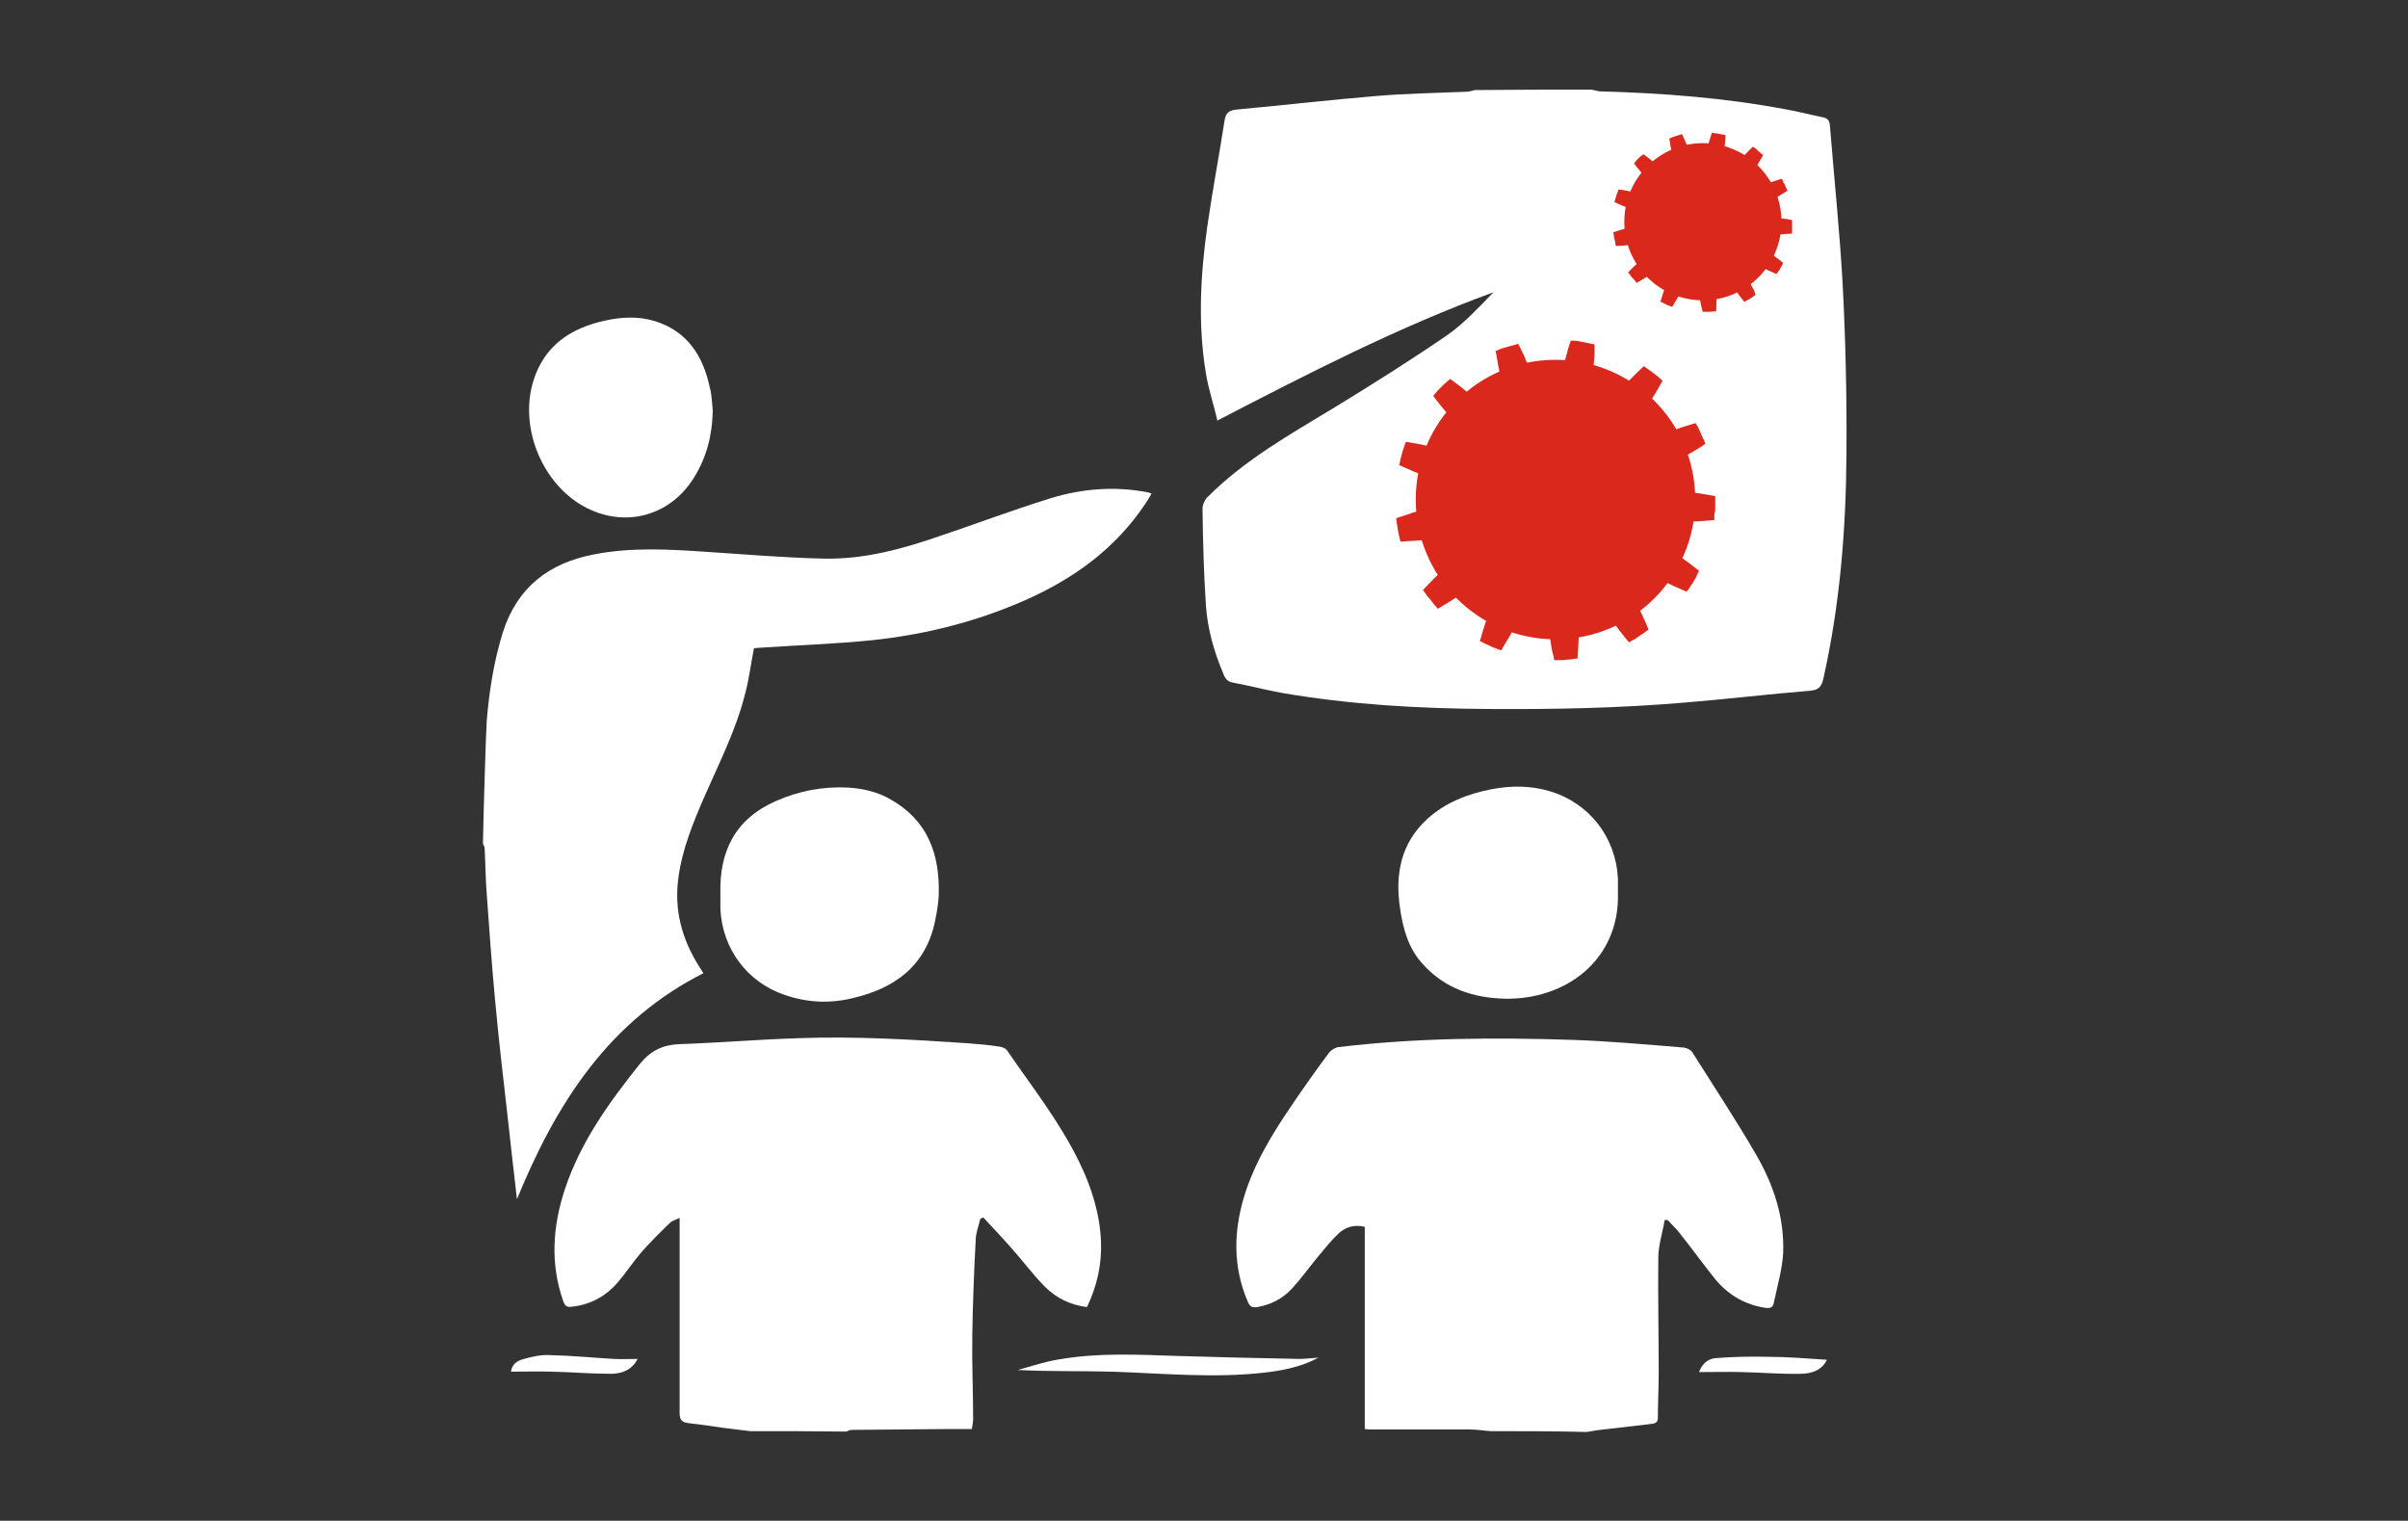
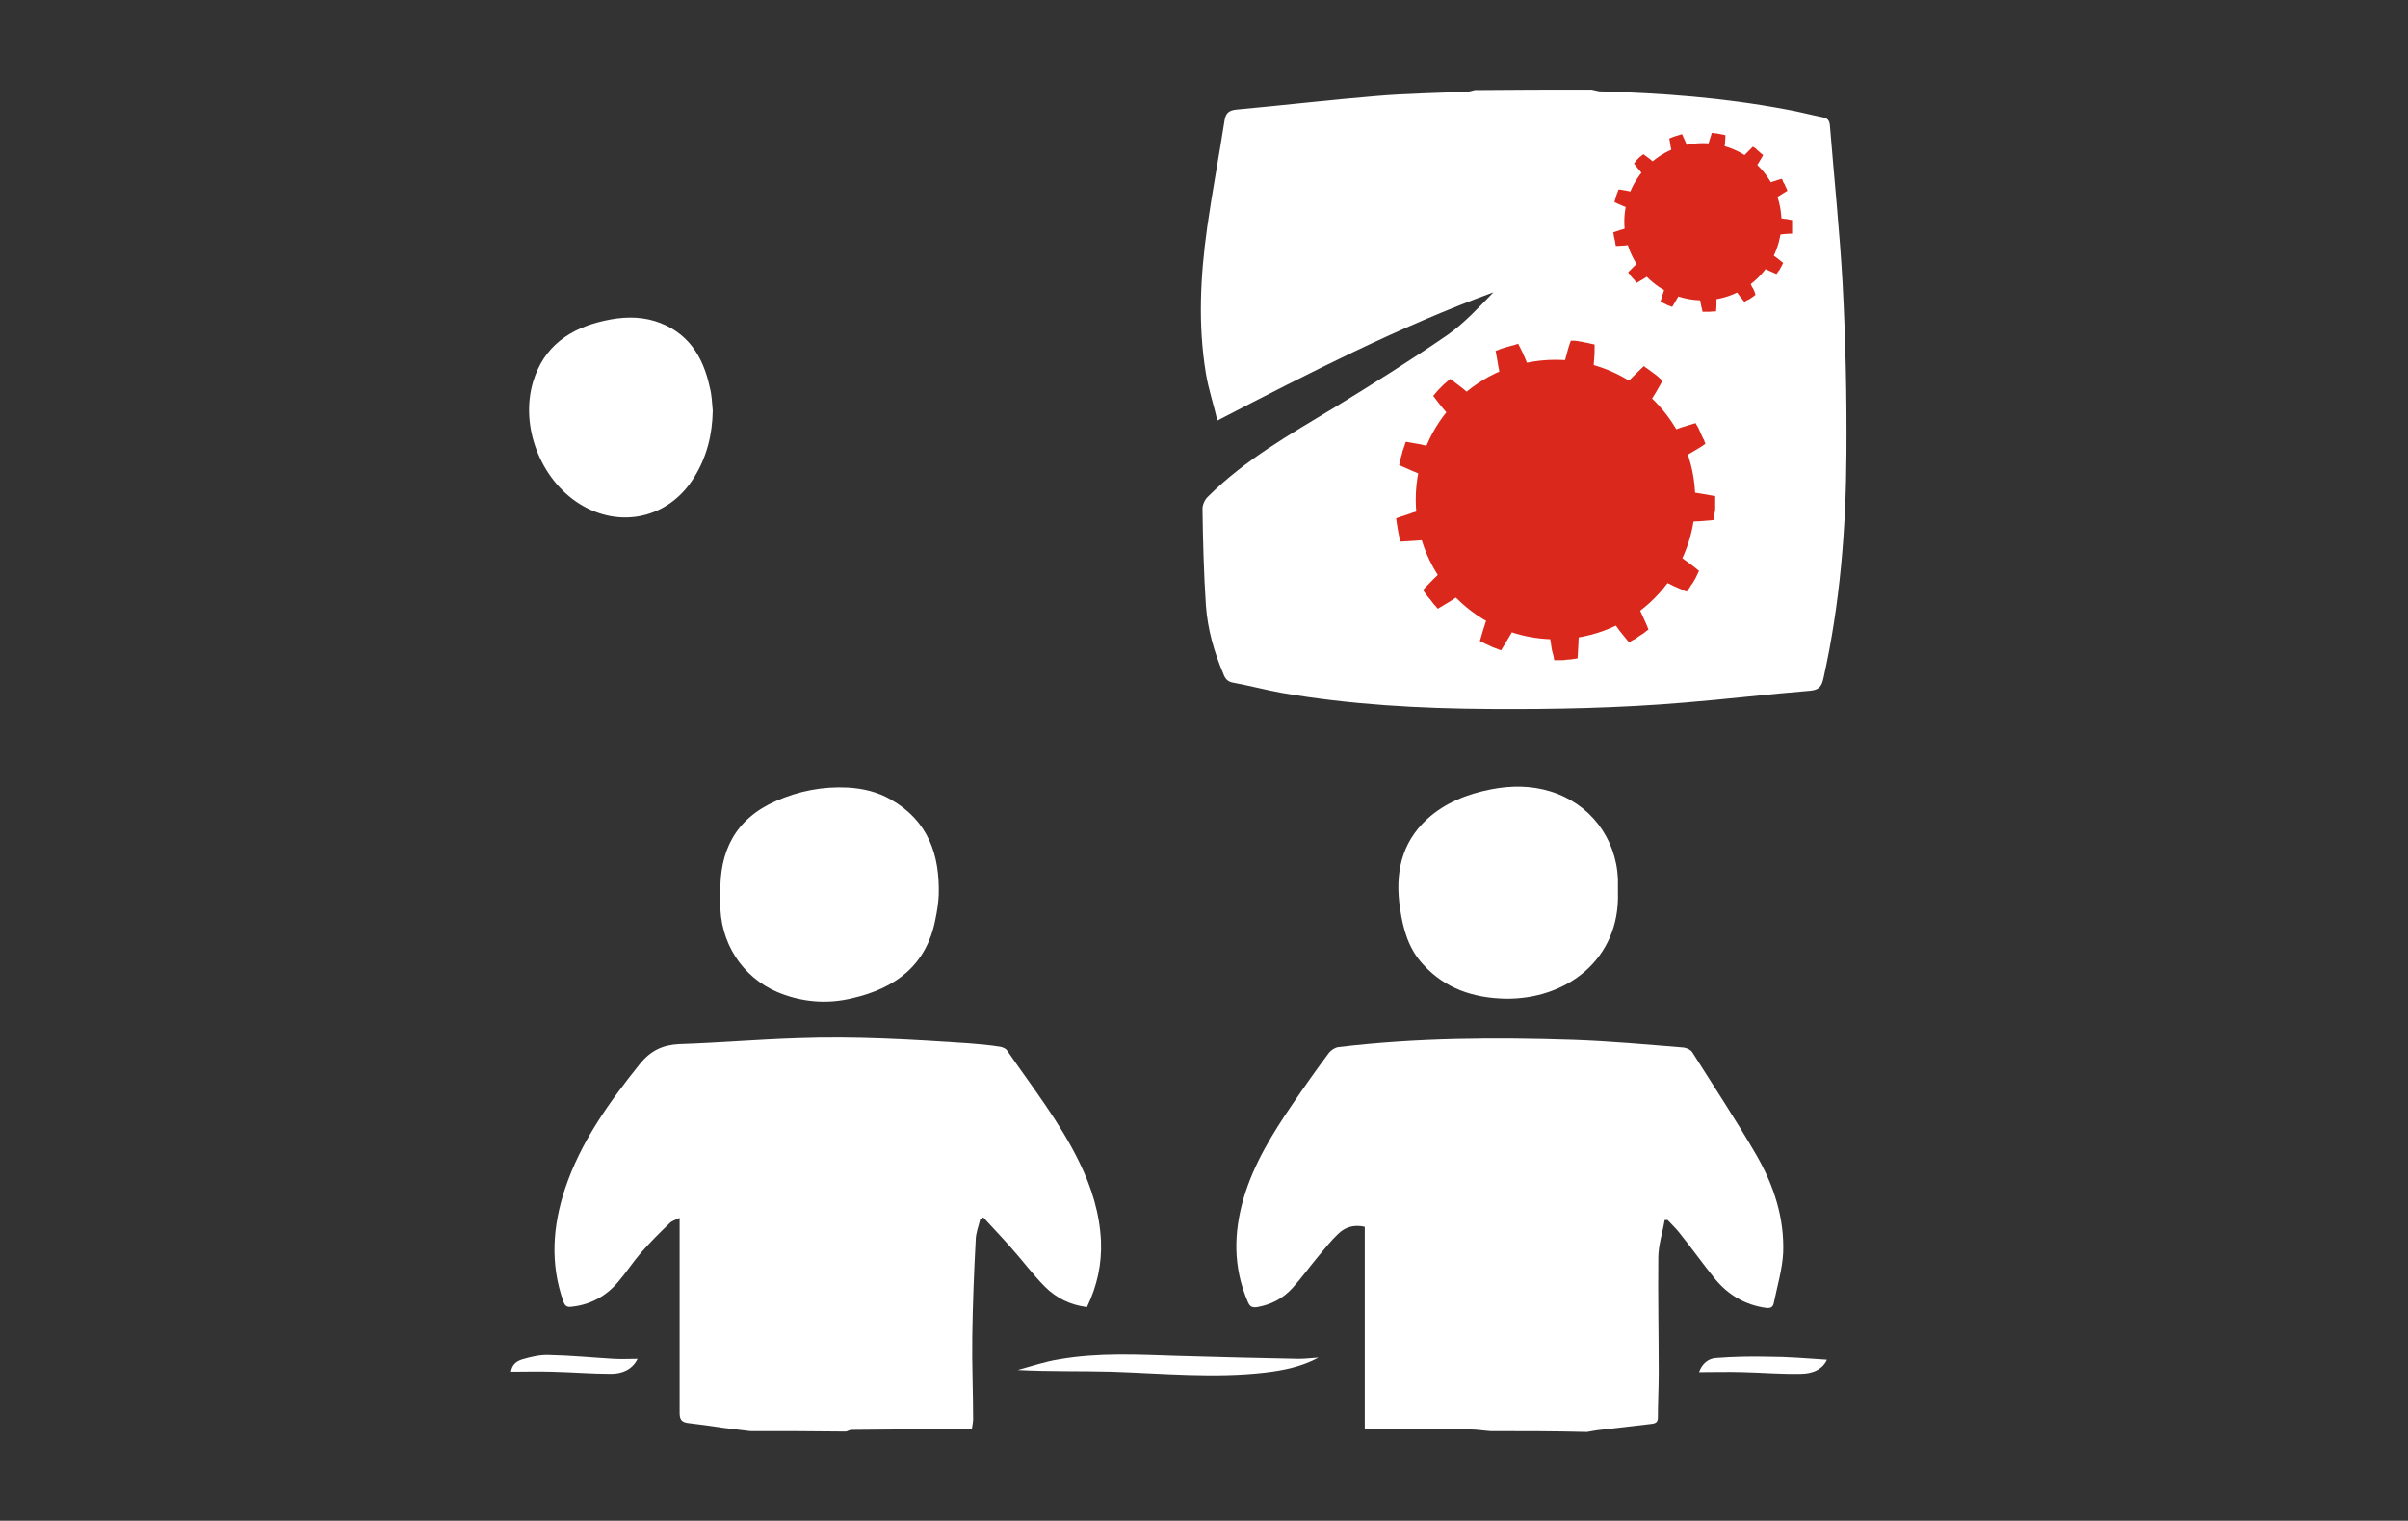
<svg xmlns="http://www.w3.org/2000/svg" version="1.1" id="Layer_2_1_" x="0px" y="0px" viewBox="0 0 566.9 358" style="enable-background:new 0 0 566.9 358;" xml:space="preserve">
  <rect x="0" y="0" width="566.9" height="358" fill="#333333" stroke="none" />
  <style type="text/css">
	.st0{display:none;}
	.st1{display:inline;}
	.st2{fill:#FFFFFF;}
	.st3{fill:#5C8095;}
	.st4{fill:#5C8096;}
	.st5{display:inline;fill:#5C8095;}
	.st6{display:inline;fill:#FFFFFF;}
	.st7{display:none;fill:#5C8095;}
	.st8{fill:#DA281C;}
</style>
  <g class="st0">
    <g class="st1">
      <path class="st2" d="M351.7-79c-0.9,0.1-3,0.4-5.1,0.4c-70.9,2-141.8,4-212.7,5.9C64.7-70.7-4.5-68.8-73.7-66.9    c-6.1,0.2-12.4,1.7-14.3,7.3c-3.3,9.4-7,19.5-6.4,29.1c0.9,17.6,4.8,35.1,7.5,52.6C-75.4,97.8-63.8,173.4-52.2,249    c6.6,43,13.1,85.9,19.9,128.9c2.8,17.4,20.3,27.9,36.7,22.6c59-19.3,118-38.6,177.1-57.9c1.8-0.6,3.8-0.9,6.2-1.5    c-0.7,4.2-1.5,7.4-1.7,10.6c-0.4,6.5-3.6,9.5-10,11.4c-17.7,5.2-35.2,10.9-52.6,17c-6.4,2.2-12.6,5.5-18.2,9.2    c-6.6,4.4-7.6,11.8-6.5,19.1c0.9,6.4,6.9,7.8,11.9,9.7c2,0.7,4.1,1.1,6.1,1.7c17.9,4.9,35.8,9.7,55.4,15c-3.7,1.6-5.7,2.6-7.7,3.4    c-50.1,19-100.1,38-150.2,57.1c-5.2,2-11,3.8-11.3,11c-0.4,7.6,0.5,13.7,8.4,18.4c29.9,17.7,59.3,36.1,88.8,54.4    c15.1,9.4,30.3,10.3,46.5,2.9c93.2-42.7,186.4-85.1,279.7-127.7c53.5-24.4,107-48.8,160.5-73.2c3.8-1.7,6.9-3.2,6.7-8.5    c-0.4-9.2-1.6-11.1-13.2-13.9c-37.2-8.8-74.4-17.7-111.6-26.3c-10.7-2.5-21.4-2.3-32,2c-16.8,6.8-33.9,13.1-50.9,19.5    c-20.2,7.7-40.5,15.3-58.7,22.2c-23.7-17.8-51.8-13-76.6-21.6c1.9-10.5,4.1-21.1,5.7-31.8c0.6-4.2,2.7-5.8,6.5-7    c35.7-11.6,71.4-23.3,107-35c1.9-0.6,4.1-1.3,6.1-1c10.2,1.5,20.4,3.6,30.7,5c58.1,7.9,116.1,15.6,174.2,23.3    c4.7,0.6,8.6,1.6,11.8,6.1c2,2.8,6.7,4.8,10.3,4.9c6.2,0.1,12.8-0.7,18.7-2.7c15-5,29.7-10.9,44.5-16.5    c17.4-6.5,23.7-15.7,23.7-34.2c0-144.5,0-288.9,0-433.4c0-1.7,0-3.3,0-5c-0.5-11-7.5-20-18.3-21.2c-20.2-2.2-40.5-3.8-60.7-4.8    c-4.5-0.2-10.5,1.6-13.5,4.7c-5,5.3-10.6,6.4-17,6.9c-3.8,0.3-7.5,1-11.2,1.5c-63.9,8.8-127.8,17.7-191.7,26.2    c-24.4,3.3-26.5,5.6-25.8,30.4C352.1-112.6,351.7-96.3,351.7-79z" />
      <path class="st2" d="M351.7-79c0-17.3,0.4-33.6-0.1-49.8c-0.7-24.9,1.3-27.2,25.8-30.4c63.9-8.6,127.8-17.5,191.7-26.2    c3.7-0.5,7.5-1.2,11.2-1.5c6.4-0.6,12-1.7,17-6.9c3-3.1,9-4.9,13.5-4.7c20.3,1,40.5,2.6,60.7,4.8c10.8,1.2,17.8,10.2,18.3,21.2    c0.1,1.7,0,3.3,0,5c0,144.5,0,288.9,0,433.4c0,18.5-6.3,27.7-23.7,34.2c-14.8,5.6-29.5,11.5-44.5,16.5c-5.9,2-12.5,2.8-18.7,2.7    c-3.5-0.1-8.3-2.1-10.3-4.9c-3.2-4.4-7.1-5.5-11.8-6.1c-58.1-7.7-116.2-15.4-174.2-23.3c-10.3-1.4-20.4-3.5-30.7-5    c-1.9-0.3-4.1,0.3-6.1,1c-35.7,11.6-71.3,23.4-107,35c-3.8,1.2-5.9,2.8-6.5,7c-1.6,10.7-3.8,21.3-5.7,31.8    c24.8,8.6,52.9,3.8,76.6,21.6c18.2-6.9,38.4-14.5,58.7-22.2c17-6.4,34-12.7,50.9-19.5c10.6-4.3,21.2-4.5,32-2    c37.2,8.6,74.4,17.4,111.6,26.3c11.6,2.7,12.8,4.7,13.2,13.9c0.2,5.4-2.9,6.8-6.7,8.5c-53.5,24.4-107,48.8-160.5,73.2    c-93.2,42.5-186.5,85-279.7,127.7c-16.2,7.4-31.4,6.5-46.5-2.9c-29.5-18.4-59-36.7-88.8-54.4c-7.9-4.7-8.7-10.8-8.4-18.4    c0.3-7.2,6.1-9,11.3-11c50-19.1,100.1-38.1,150.2-57.1c2.1-0.8,4.1-1.8,7.7-3.4c-19.6-5.3-37.5-10.2-55.4-15    c-2-0.6-4.2-0.9-6.1-1.7c-5.1-1.9-11-3.4-11.9-9.7c-1.1-7.2-0.1-14.6,6.5-19.1c5.6-3.8,11.8-7,18.2-9.2    c17.4-6.1,34.9-11.8,52.6-17c6.4-1.9,9.6-4.9,10-11.4c0.2-3.3,1-6.5,1.7-10.6c-2.4,0.6-4.4,0.9-6.2,1.5    c-59,19.3-118,38.6-177.1,57.9c-16.3,5.3-33.9-5.2-36.7-22.6C-39.1,335-45.6,292-52.2,249C-63.8,173.4-75.4,97.8-87,22.1    c-2.7-17.5-6.5-35-7.5-52.6c-0.5-9.6,3.1-19.7,6.4-29.1c2-5.6,8.2-7.2,14.3-7.3c69.2-1.9,138.5-3.8,207.7-5.7    c70.9-2,141.8-4,212.7-5.9C348.8-78.7,350.8-78.9,351.7-79z M483.4,231.9c-0.4-2.3-0.6-4.7-1.3-6.9    C454.9,128.6,427.8,32.3,400.6-64c-2.8-10-6-12.1-16.2-11.8C315.5-73.9,246.8-72,178-70c-83.7,2.4-167.3,4.7-251,7.1    c-10.5,0.3-15.8,6.3-14.2,16.4C-79.6,3-72,52.5-64.4,102c10.7,69.3,21.3,138.7,32,208c3.8,24.7,7.5,49.5,11.4,74.2    c1.9,12.2,9.9,17.1,21.3,13.5c9.4-3,18.9-6.2,28.3-9.3c148.5-48.6,297.1-97.3,445.7-145.8C479.9,240.9,483.8,238.5,483.4,231.9z     M602,62.2c-0.3,0-0.7,0-1,0c0,78.9,0,157.9,0,236.8c0,14.5,6.3,18.9,19.7,13.9c14.2-5.3,28.3-10.7,42.4-16    c18.2-6.8,22.8-13.5,22.8-32.7c0-143.4,0-286.9,0-430.3c0-2.6,0.1-5.2-0.1-7.8c-0.8-8.8-7.1-15.5-15.9-16.4    c-15.3-1.6-30.6-3-45.9-4.2c-16.1-1.3-22,4.4-22,20.7C602-95.2,602-16.5,602,62.2z M383.3,276.5c0.1,0.5,0.2,1,0.3,1.5    c68,9.1,136.1,18.2,205.3,27.4c0-163.8,0-326.5,0-489.5c-0.8,0.1-1.9,0.1-3,0.3c-32.8,4.4-65.5,8.9-98.3,13.3    c-40.3,5.5-80.5,11.1-120.8,16.5c-6.7,0.9-11.2,4.4-11.1,10.7c0.2,21.2,1.2,42.4,1.9,63.1c1.6,0.5,2,0.8,2.5,0.8    c7.8-0.1,15.6-0.2,23.4-0.4c13.3-0.2,17.7,2.9,21.3,15.6c11,38.9,21.9,77.7,32.8,116.6c6.3,22.2,12.5,44.3,18.8,66.5    c1.6-2.2,2-4.4,2.3-6.7c1.7-13.6,3.5-27.2,5.1-40.8c5.2-44.8,11.5-89.5,15-134.4c2.7-34,1.3-68.3-23.1-97.4    c42.4-5.6,83.8-11.1,125.3-16.6c0,158.3,0,315.6,0,473.1c-2.7,0-4.5,0.2-6.3,0c-36.5-4.7-73.1-9.5-109.6-14.5c-2-0.3-4.6-3-5.1-5    c-1.9-7.6-3.1-15.4-4.6-23.7C430.7,261,407,268.7,383.3,276.5z M590.9,367.4c0.1-0.8,0.3-1.5,0.4-2.3c-4.3-1.6-8.4-3.6-12.8-4.7    c-35.8-8.6-71.6-17-107.4-25.4c-12.2-2.9-24-2.5-36,2.3c-38.4,15.1-77.1,29.5-115.7,44.1c-101.6,38.7-203.3,77.3-304.8,116.2    c-3.6,1.4-6.5,4.9-9.7,7.4c2.7,3,4.9,6.8,8.1,8.8c29.4,18.4,59.1,36.5,88.6,54.8c13.9,8.6,28.2,9.6,43.2,2.8    c146.4-66.9,292.9-133.7,439.3-200.6C586.4,369.7,588.6,368.5,590.9,367.4z M183.6,364c-24.2,8.4-46.9,16.1-69.5,24.1    c-2.8,1-5.3,3.1-7.6,5.1c-4,3.5-3.7,6.9,1.1,9.5c1.9,1,3.8,1.9,5.9,2.4c24.1,6.5,48.2,13.3,72.5,19.3c5.3,1.3,11.9,0.9,17.1-1    c37.2-13.7,74.1-27.9,111.1-42.1c2.3-0.9,4.5-2,6.8-3c0-0.9,0.1-1.8,0.1-2.7c-22-11.8-47.2-10.4-71.1-16.7    c-2,10.4-4,19.4-5.3,28.4c-0.7,5.4-3.5,8.2-8.3,9.2c-17.7,3.7-35.1,3.1-52.4-2.5c-4.6-1.5-5.4-4.2-4.4-8.6    C180.9,379.1,182,372.6,183.6,364z" />
      <path class="st3" d="M483.4,231.9c0.4,6.6-3.5,8.9-9.1,10.8c-148.6,48.5-297.1,97.2-445.7,145.8c-9.4,3.1-18.8,6.2-28.3,9.3    c-11.4,3.7-19.3-1.3-21.3-13.5c-3.9-24.7-7.6-49.5-11.4-74.2c-10.7-69.3-21.3-138.7-32-208C-72,52.5-79.6,3-87.2-46.5    c-1.5-10.1,3.7-16.1,14.2-16.4c83.7-2.4,167.3-4.8,251-7.1c68.8-1.9,137.5-3.9,206.3-5.8c10.3-0.3,13.4,1.8,16.2,11.8    c27.2,96.3,54.4,192.7,81.5,289.1C482.7,227.3,483,229.6,483.4,231.9z M466.2,193.4c-7.1-25.4-13.9-50.2-21.1-74.9    c-0.4-1.5-3.7-3-5.7-3c-13.7-0.6-27.6,0.9-41-1.3c-101.4-17-174.7-70.9-215.7-166.4c-1.6-3.8-3.4-5.4-7.7-5.2    C94.5-54.3,14-51.2-66.5-48.2c-2,0.1-4.1,0.5-6.7,0.8C-53.5,77.6-33.9,202-14.1,326.9C146.4,282.2,305.8,238,466.2,193.4z     M89.5,310.7c-34.5,9.9-68.1,19.6-101.8,29.3c1.1,7.4,2,14,3,20.5c0.5,3.3,1.1,6.5,1.8,9.7c3.1,14.4,6.6,16.5,20.7,12.1    c26.3-8.3,52.6-16.7,78.8-25.1c1.7-0.6,3.4-1.4,5.5-2.3C94.9,340.3,92.3,326,89.5,310.7z M422.3,252c16.6-5.3,32.3-10.3,48-15.4    c4.2-1.4,6.1-4.6,5.1-8.9c-2-8.4-4.3-16.7-6.6-25.7c-18.9,5.4-36.9,10.6-55.5,15.9C416.4,229.4,419.2,240.2,422.3,252z M262.1,268    c-3.1,13.9,4,26.5,14.9,28c6.7,0.9,12.7-4.6,13.6-12.7C281.5,292.3,268.6,284.8,262.1,268z" />
      <path class="st3" d="M602,62.2c0-78.7,0-157.4,0-236.1c0-16.3,5.9-21.9,22-20.7c15.3,1.2,30.6,2.7,45.9,4.2    c8.8,0.9,15.1,7.6,15.9,16.4c0.2,2.6,0.1,5.2,0.1,7.8c0,143.4,0,286.9,0,430.3c0,19.2-4.6,25.9-22.8,32.7    c-14.1,5.3-28.2,10.7-42.4,16c-13.4,5-19.7,0.6-19.7-13.9c0-78.9,0-157.9,0-236.8C601.4,62.2,601.7,62.2,602,62.2z M606.7,266.4    c1.2,0,2.2,0.2,3,0c22.2-6.6,44.3-13.2,66.4-20.2c1.6-0.5,3.4-3.7,3.5-5.6c0.4-10.2,0.3-20.3,0.3-30.5c0-8.5,0-17.1,0-25.6    c-4.3,6.9-7.9,13.9-10.1,21.3c-3,10.5-8.9,16.1-20.2,16.8c-7.2,0.4-15.7,5.4-21.1,2.9c-5.4-2.5-7.7-11.8-11.3-18.1    c-3.2-5.5-6.3-11-9.4-16.5c-0.4,0.2-0.8,0.4-1.2,0.6C606.7,216.3,606.7,241.2,606.7,266.4z M678.5,77.4c0.3-0.1,0.7-0.2,1-0.3    c0-19.8,0-39.6,0-58.1c-24.5,0-48.5,0-72.7,0c0,24.4,0,47.2,0,72.1c4-7.9,8-13.7,10.1-20c5.2-15.7,14.3-24.6,31.8-22.3    c3,0.4,6.1-0.3,9.1-0.9c4.1-0.8,6.4,0.6,8.2,4.5C669.9,60.9,674.3,69.1,678.5,77.4z M644.1-22.7c0-0.2,0-0.3,0-0.5    c-9.9,0-19.8,0.1-29.7,0c-4.7-0.1-7,2-6.8,6.8c0.1,4.5,0.3,9-0.1,13.4c-0.5,6.5,2.2,8.9,8.6,8.6c15.3-0.7,30.6-0.9,46-1.3    c19.6-0.5,19.5-0.5,18.4-20.1c-0.3-5.2-2.5-7.1-7.5-7C663.4-22.6,653.8-22.7,644.1-22.7z M659.8,147.1c-4.1-0.3-8.5,0.4-12.1-1.1    c-3.5-1.4-6.1-5-9-7.6c-0.8,6.1,2.3,10.4,8.2,12.5C652,152.7,656.9,152.1,659.8,147.1z" />
      <path class="st3" d="M383.3,276.5c23.7-7.8,47.4-15.5,72-23.6c1.5,8.2,2.7,16.1,4.6,23.7c0.5,2,3.1,4.8,5.1,5.1    c36.5,5,73,9.8,109.6,14.5c1.8,0.2,3.7,0,6.3,0c0-157.5,0-314.8,0-473.1c-41.4,5.5-82.9,11-125.3,16.6    c24.4,29.1,25.7,63.4,23.1,97.4c-3.5,44.9-9.8,89.6-15,134.4c-1.6,13.6-3.4,27.2-5.1,40.8c-0.3,2.2-0.7,4.4-2.3,6.7    c-6.3-22.2-12.6-44.3-18.8-66.5c-11-38.9-21.9-77.7-32.8-116.6c-3.6-12.7-7.9-15.9-21.3-15.6c-7.8,0.1-15.6,0.3-23.4,0.4    c-0.4,0-0.9-0.3-2.5-0.8c-0.7-20.8-1.7-41.9-1.9-63.1c-0.1-6.3,4.5-9.8,11.1-10.7c40.3-5.4,80.5-11,120.8-16.5    c32.8-4.5,65.5-8.9,98.3-13.3c1.1-0.2,2.2-0.2,3-0.3c0,163,0,325.8,0,489.5c-69.2-9.2-137.2-18.4-205.3-27.4    C383.5,277.5,383.4,277,383.3,276.5z" />
      <path class="st3" d="M590.9,367.4c-2.3,1.1-4.5,2.4-6.8,3.4c-146.4,66.9-292.9,133.7-439.3,200.6c-15,6.8-29.2,5.8-43.2-2.8    C72,550.3,42.4,532.2,13,513.8c-3.3-2-5.4-5.8-8.1-8.8c3.2-2.5,6-6,9.7-7.4c101.6-38.9,203.2-77.5,304.8-116.2    c38.6-14.7,77.3-29.1,115.7-44.1c12-4.7,23.8-5.1,36-2.3c35.8,8.4,71.6,16.8,107.4,25.4c4.4,1.1,8.6,3.1,12.8,4.7    C591.2,365.8,591,366.6,590.9,367.4z M189.1,447.6c-10.2,4.2-19.6,11.8-31,1.8c-0.2,0.6-0.3,1.3-0.5,1.9c2.1,1.9,4.1,3.9,6.5,6.1    c-10.3,3.9-19.9,12.1-31.5,1.4c-0.4,1-0.8,2-1.2,3c2.6,1.6,5.1,3.1,8.5,5.2c-11.8,4.1-21.5,13-33.3,2c-0.4,1-0.9,2-1.3,3    c2.6,1.4,5.2,2.8,9.1,5c-7.5,3-12.8,6.4-18.4,7.1c-5.3,0.7-11-1.4-18-2.5c2.9,2.3,5.3,4.1,8.6,6.7c-12.5,3.7-22.5,13.8-35.1,1.8    c-0.1,0.8-0.2,1.5-0.3,2.3c1.9,2.2,3.8,4.4,6.4,7.4c-11.7,2.6-21.7,14.5-34.9,2.6c2.3,4.4,4.7,8.2,8.2,10.3    c23.8,14.5,47.8,28.6,71.7,43.1c4.5,2.7,8.3,3.2,13.2,1c118-51.8,236.1-103.6,354.2-155.3c1.8-0.8,3.4-1.8,5.5-3    c-7.5-4.7-14.2-4.9-21.1-0.6c-6.8,4.3-13.2,2.4-20.3-1.4c4.7-2.2,8.8-4.1,12.8-6.1c-0.2-0.6-0.3-1.2-0.5-1.8    c-2.6,0.1-5.5-0.4-7.8,0.5c-11.8,4.8-23.7,9.5-35.1,15.1c-7.2,3.5-13.3,2.4-20.7-1.7c15-6.3,29.1-12.2,43.3-18.1    c-0.2-0.6-0.3-1.3-0.5-1.9c-2.8,0.4-5.8,0.3-8.3,1.3c-8.6,3.3-17.2,6.6-25.5,10.6c-6.6,3.2-12.4,2.3-19.2-1.4    c2.7-1.4,4.8-2.5,7.9-4.1c-5.7-2-10.2-3.5-16.3-5.5c9-3.6,16.4-6.5,24.4-9.7c-4.5-3.3-6.8-2.1-10.3,0.3    c-7.2,5.1-15.6,4.8-23.9,0.3c-0.1,0.6-0.1,1.3-0.2,1.9c2.4,1.2,4.8,2.4,7.6,3.7c-8.5,5.5-17.1,7.7-26.6,1.7    c-0.1,0.6-0.3,1.2-0.4,1.9c2.3,1.4,4.7,2.7,7.3,4.2c-11.4,5.8-11.4,5.8-27.4,3.6c2.3,1.4,4.7,2.7,7.2,4.2c-8.9,6-17.9,8-27.8,1.5    c0,0.8,0,1.6,0,2.4c2.4,1.4,4.7,2.9,7.4,4.5c-12.5,5.9-12.5,5.9-30.1,2.5c3.8,2.6,6.2,4.2,8.7,5.9c-9.4,5-18.4,9-28.6,1.3    c0,0.8-0.1,1.5-0.1,2.3c2.2,1.5,4.5,3,7.1,4.8c-9.6,5.2-18.8,9.3-29.5,3.8c2.3,1.7,4.5,3.3,7.2,5.2c-10.1,4.5-19.4,10.3-30.3,1    c-0.1,0.9-0.2,1.8-0.2,2.6c2.3,1.7,4.5,3.4,7.4,5.6c-6.1,2.4-11.5,5.6-17.1,6.2c-4.4,0.5-9.2-2.2-13.7-3.4    c-0.2,0.3-0.4,0.6-0.6,0.9C184.2,443.9,186.5,445.6,189.1,447.6z M561.3,360.7c-7.7-2.6-14.3-5.2-21.5-0.5c-2.6,1.7-6.4,3-9.3,2.4    c-10.1-2-19.9-4.8-31.4-7.7c4.9-2.4,8.4-4.1,11.9-5.8c-0.1-0.6-0.3-1.2-0.4-1.8c-9.3,1.1-18.3,10.5-28.3,2.2    c3.4-1.6,6.6-3.1,9.9-4.6c-0.1-0.7-0.2-1.5-0.4-2.2c-9.3,1.3-18.3,10.6-28,2.3c3.4-1.5,6.8-3.1,10.3-4.7    c-10.6-1-20.1,7.6-30.8,0.2c0,0.7-0.1,1.3-0.1,2c2.3,1,4.6,2,7.1,3.1c-7.8,6.2-16,5.3-24.5,3.6c2.5,1,5,2,7.7,3.1    c-8,5.8-16.3,6.1-25.3,3.5c2.4,1.2,4.9,2.4,7.5,3.6c-11.4,6-11.4,6-25,3.1c2.1,1.8,4.4,3.6,6.9,4.4c29,8.3,58.1,16.4,87.2,24.3    c3.1,0.8,7.2,0.7,10.1-0.6c20.8-8.9,41.5-18.1,62.2-27.3C558.3,362.7,559.4,361.9,561.3,360.7z" />
      <path class="st3" d="M183.6,364c-1.6,8.6-2.6,15.1-4.1,21.6c-1,4.4-0.2,7.1,4.4,8.6c17.3,5.5,34.7,6.2,52.4,2.5    c4.7-1,7.6-3.8,8.3-9.2c1.2-9.1,3.3-18,5.3-28.4c23.9,6.4,49.1,5,71.1,16.7c0,0.9-0.1,1.8-0.1,2.6c-2.3,1-4.5,2.1-6.8,3    c-37,14.1-73.9,28.4-111.1,42.1c-5.2,1.9-11.7,2.3-17.1,1c-24.3-5.9-48.3-12.7-72.5-19.3c-2-0.6-4-1.4-5.9-2.4    c-4.8-2.6-5-6-1.1-9.5c2.3-2,4.8-4.1,7.6-5.1C136.7,380.1,159.4,372.4,183.6,364z" />
      <path class="st2" d="M466.2,193.4C305.8,238,146.4,282.2-14.1,326.9C-33.9,202-53.5,77.6-73.2-47.3c2.6-0.3,4.6-0.8,6.7-0.8    C14-51.2,310.8-63,391.4-66.2c0.4,0,53.4,183.2,53.8,184.7C452.3,143.2,459.2,167.9,466.2,193.4z" />
      <path class="st2" d="M89.5,310.7c2.8,15.3,5.4,29.7,8,44.3c-2.1,0.9-3.8,1.7-5.5,2.3c-26.3,8.4-52.5,16.9-78.8,25.1    c-14.1,4.4-17.5,2.3-20.7-12.1c-0.7-3.2-1.3-6.5-1.8-9.7c-1-6.5-1.9-13-3-20.5C21.4,330.3,55.1,320.6,89.5,310.7z" />
      <path class="st2" d="M422.3,252c-3.1-11.8-6-22.7-9-34.2c18.5-5.3,36.5-10.4,55.5-15.9c2.3,9,4.6,17.3,6.6,25.7    c1,4.3-0.8,7.5-5.1,8.9C454.6,241.7,438.9,246.7,422.3,252z" />
      <path class="st2" d="M262.1,268c6.5,16.8,19.4,24.2,28.5,15.3c-0.9,8.1-6.9,13.6-13.6,12.7C266.1,294.5,259,282,262.1,268z" />
      <path class="st2" d="M606.7,266.4c0-25.2,0-50.1,0-75.1c0.4-0.2,0.8-0.4,1.2-0.6c3.1,5.5,6.3,11,9.4,16.5    c3.6,6.3,5.9,15.6,11.3,18.1c5.4,2.5,13.9-2.4,21.1-2.9c11.2-0.7,17.1-6.3,20.2-16.8c2.1-7.4,5.7-14.3,10.1-21.3    c0,8.5,0,17.1,0,25.6c0,10.2,0.1,20.3-0.3,30.5c-0.1,2-1.8,5.1-3.5,5.6c-22.1,7-44.2,13.6-66.4,20.2    C608.9,266.6,608,266.4,606.7,266.4z" />
      <path class="st2" d="M678.5,77.4c-4.2-8.3-8.6-16.5-12.5-25c-1.8-3.9-4.1-5.3-8.2-4.5c-3,0.6-6.2,1.2-9.1,0.9    c-17.5-2.2-26.7,6.7-31.8,22.3c-2.1,6.4-6,12.2-10.1,20c0-24.9,0-47.7,0-72.1c24.3,0,48.2,0,72.7,0c0,18.5,0,38.3,0,58.1    C679.2,77.2,678.8,77.3,678.5,77.4z" />
      <path class="st2" d="M644.1-22.7c9.7,0,19.3,0.1,29,0c5-0.1,7.2,1.8,7.5,7c1,19.6,1.1,19.6-18.4,20.1c-15.3,0.4-30.6,0.6-46,1.3    c-6.5,0.3-9.1-2.1-8.6-8.6c0.3-4.5,0.2-9,0.1-13.4c-0.1-4.8,2.1-6.8,6.8-6.8c9.9,0.1,19.8,0,29.7,0    C644.1-23,644.1-22.9,644.1-22.7z M643.7-20.6c0-0.3,0-0.5,0-0.8c-5.4,0-10.9-0.1-16.3,0c-20.8,0.3-17.5-4.2-18,18.4    c-0.1,5.3,1.9,7,7.1,6.8c15.3-0.6,30.7-0.8,46-1.3C681.6,2,678,5.2,678.6-14.3c0.2-5.2-2-6.5-6.6-6.4    C662.6-20.4,653.1-20.6,643.7-20.6z" />
      <path class="st2" d="M659.8,147.1c-2.9,5-7.8,5.6-12.9,3.8c-5.9-2.1-9-6.4-8.2-12.5c3,2.6,5.5,6.2,9,7.6    C651.3,147.5,655.7,146.8,659.8,147.1z" />
      <path class="st2" d="M189.1,447.6c-2.6-2-4.9-3.7-7.2-5.5c0.2-0.3,0.4-0.6,0.6-0.9c4.6,1.3,9.4,3.9,13.7,3.4    c5.6-0.6,10.9-3.8,17.1-6.2c-2.9-2.2-5.2-3.9-7.4-5.6c0.1-0.9,0.2-1.8,0.2-2.6c10.8,9.3,20.1,3.5,30.3-1c-2.7-1.9-4.9-3.6-7.2-5.2    c10.7,5.6,19.9,1.4,29.5-3.8c-2.6-1.8-4.8-3.3-7.1-4.8c0-0.8,0.1-1.5,0.1-2.3c10.2,7.6,19.2,3.6,28.6-1.3c-2.5-1.7-5-3.4-8.7-5.9    c17.7,3.5,17.7,3.5,30.1-2.5c-2.6-1.6-5-3-7.4-4.5c0-0.8,0-1.6,0-2.4c9.9,6.5,18.9,4.5,27.8-1.5c-2.5-1.5-4.8-2.8-7.2-4.2    c16,2.2,16,2.2,27.4-3.6c-2.6-1.5-5-2.9-7.3-4.2c0.1-0.6,0.3-1.2,0.4-1.9c9.5,6,18,3.7,26.6-1.7c-2.8-1.4-5.2-2.5-7.6-3.7    c0.1-0.6,0.1-1.3,0.2-1.9c8.3,4.6,16.6,4.8,23.9-0.3c3.5-2.4,5.8-3.6,10.3-0.3c-8,3.2-15.4,6.1-24.4,9.7c6,2.1,10.5,3.6,16.3,5.5    c-3.1,1.6-5.2,2.7-7.9,4.1c6.7,3.7,12.5,4.6,19.2,1.4c8.3-4,16.9-7.3,25.5-10.6c2.6-1,5.5-0.9,8.3-1.3c0.2,0.6,0.3,1.3,0.5,1.9    c-14.1,5.9-28.3,11.8-43.3,18.1c7.4,4.1,13.5,5.2,20.7,1.7c11.5-5.5,23.3-10.3,35.1-15.1c2.3-0.9,5.2-0.4,7.8-0.5    c0.2,0.6,0.3,1.2,0.5,1.8c-4.1,1.9-8.1,3.8-12.8,6.1c7.1,3.9,13.5,5.7,20.3,1.4c6.9-4.3,13.5-4.1,21,0.6c-2.1,1.1-3.8,2.2-5.5,3    C352.1,453.1,234,504.8,116,556.7c-4.9,2.2-8.8,1.7-13.2-1c-23.8-14.4-47.9-28.5-71.7-43.1c-3.5-2.1-5.9-5.9-8.2-10.3    c13.2,12,23.2,0,34.9-2.6c-2.6-3-4.5-5.2-6.4-7.4c0.1-0.8,0.2-1.5,0.3-2.3c12.6,12,22.6,1.9,35.1-1.8c-3.4-2.6-5.7-4.4-8.6-6.7    c7,1.1,12.7,3.2,18,2.5c5.6-0.7,10.9-4,18.4-7.1c-3.9-2.1-6.5-3.5-9.1-5c0.4-1,0.9-2,1.3-3c11.8,11,21.5,2.1,33.3-2    c-3.4-2.1-5.9-3.6-8.5-5.2c0.4-1,0.8-2,1.2-3c11.6,10.7,21.1,2.5,31.5-1.4c-2.4-2.3-4.4-4.2-6.5-6.1c0.2-0.6,0.3-1.3,0.5-1.9    C169.5,459.4,178.9,451.8,189.1,447.6z M359.9,438.6c-8.5-5.9-15.7-5-23.7-1.5c-32.9,14.4-66,28.1-99,42.1    c-1.8,0.8-3.5,1.8-5.5,2.8c7.8,6,14.8,6.1,23.3,2.1c23.3-10.8,47.2-20.5,70.8-30.7C337,448.7,348.1,443.8,359.9,438.6z M152,509.4    c-7.3-6.1-13.5-6.8-21.2-3.3c-16.7,7.6-33.9,14.2-50.9,21.2c-2,0.8-3.9,1.8-6.2,2.9c6.8,6.9,13.2,7.7,21,3.4    c7.2-3.9,15.1-6.6,22.7-9.8C128.7,519.2,139.9,514.4,152,509.4z M88.4,502.9c0.1-0.7,0.1-1.5,0.2-2.2c-4.2-1.3-9.1-4.6-12.6-3.5    c-12.2,3.8-23.9,9.1-35.8,13.8c-0.1,0.7-0.1,1.3-0.2,2c4,1.5,8.7,5.1,11.9,4.1C64.3,513.1,76.2,507.7,88.4,502.9z M57.9,519.7    c-0.1,0.8-0.2,1.6-0.3,2.4c4.1,1.4,8.8,4.7,12.2,3.8c10-2.8,19.4-7.4,29.1-11.3c0-0.8,0-1.6,0-2.4c-4.3-1.3-9.1-4.4-12.8-3.4    C76.4,511.4,67.2,515.9,57.9,519.7z M128.3,538.7c-11.1-9.4-18.4-8.6-36.9,4.1c5.5,2,10.5,5.8,14.6,4.9    C113.7,546.2,120.7,542,128.3,538.7z M121.2,528.3c11.8,8.5,24.2,7,35-3C143.8,512.7,133.8,525.5,121.2,528.3z M185.3,514.3    c-10.9-8.8-20.5-7.8-33.4,2.7C164.1,529.4,173.8,517.4,185.3,514.3z M211.5,502.4c-7.8-8.5-17.1-7.7-31.8,2.7    C190.6,512.8,191.7,512.7,211.5,502.4z M146.7,500.1c10.8,7.6,21.4,6.4,32.2-3.3C167.7,489.8,167.7,489.8,146.7,500.1z     M239.5,490.6c-12.6-7.1-21.3-6.1-32.6,3.1C218.4,504.5,228,494.8,239.5,490.6z M83.8,494.2c10,7.4,17.3,6.6,31.7-3.2    C105.5,483.7,103.1,483.9,83.8,494.2z M174,488.5c10.6,8.3,18.4,7.5,31.6-2.6C194.2,475.5,184.7,485,174,488.5z M113.6,496.6    c12.4,12.2,21.8,0.4,32.8-2.1C134.1,483,124.6,493.7,113.6,496.6z M110.9,482.6c12.7,11.7,21.7,0.9,32.4-1.7    C131.2,469.6,122,480.2,110.9,482.6z M173.2,483.6c-12.5-11.1-21.5-0.8-32.4,1.9C153.3,497.2,162.4,486.1,173.2,483.6z     M256.7,465.4c-11.8-9.8-20.9-2.2-30.9,2.2C237.2,477.7,246.4,469.5,256.7,465.4z M199.6,478c11.9,7.2,20.2,6.3,31.4-2.8    C219.7,465.2,210.4,474.3,199.6,478z M169.4,470.6c-12.2-10.8-21.2-0.9-31.7,1.8C149.4,483.5,158.6,473.3,169.4,470.6z     M198.9,473.1c-10.1-7.3-19.1-6.3-30.6,2.7C179.4,485.7,188.4,476,198.9,473.1z M280.8,455.2c-11.3-9.4-20.6-2.3-30.5,2.2    C261.8,467,271,459.3,280.8,455.2z M163.4,462c12,10.4,20.8,1.5,30.9-1.6C182.9,449.9,173.9,459.4,163.4,462z M192.7,464.8    c11,6.4,21.8,4.9,30.2-3.2C212.3,452.7,203.5,461.3,192.7,464.8z M304,445.6c-11.2-9-20.1-2.7-29.6,1.9    C285,456.6,294,449.8,304,445.6z M188.4,452.4c11.4,6.5,18.5,5.7,29.6-2.7C207.8,440.9,199,449,188.4,452.4z M248.8,452.4    c-11.7-5.9-20.1-4.8-29.5,3.1C229.7,464.2,238.3,456.1,248.8,452.4z M296.9,437.8c11.4,6.2,21.8,4.9,28.4-2.7    C315.5,427.2,306.9,433.8,296.9,437.8z M242.7,440.9c-11.1-9-19.8-1.5-29.5,1.9C224.1,452.3,232.9,444.5,242.7,440.9z     M271.4,442.7c-10.8-5.9-18.4-4.9-28.3,3.1C253.8,451.5,254.7,451.4,271.4,442.7z M351.6,431.5c12.5,6,19.4,5.2,28.3-2.7    C370.2,421.3,361.5,426.6,351.6,431.5z M348.8,426.4c-13.3-5.6-15.9-5.3-28.7,2.5C330,436.8,338.8,431.6,348.8,426.4z     M265.8,435.7c10.8,8.5,19.3,1.9,28.4-2.2C283.8,425,275.1,431.8,265.8,435.7z M265.5,431.5c-10.7-8.2-19.1-1.9-28.6,2.3    C248.6,439.9,248.7,439.9,265.5,431.5z M373.6,422.3c11.7,6.2,17.1,5.6,27.3-2.5C391.4,412.7,382.8,417.2,373.6,422.3z     M287.9,422.6c-10.4-8.1-18.9-2.1-27.8,2C270.2,432.9,278.6,426.6,287.9,422.6z M369.3,417.8c-10-7.6-18.6-2.8-27.6,1.9    C351.8,427.2,360.4,422.8,369.3,417.8z M316.4,424.6c-10.6-8-18.8-2.2-27.6,2C298.9,434.8,307.2,428.3,316.4,424.6z M421.4,411.7    c-8.8-6.1-14.5-5.7-26.4,1.9C405.2,419.3,407.8,419.1,421.4,411.7z M311.2,417.8c9.1,5.8,17.6,4.8,25.9-3    C325.7,410.2,323.4,410.5,311.2,417.8z M309.2,413.7c-10-7.3-18.3-2.1-27.2,2.4C293.5,421.7,295.1,421.5,309.2,413.7z     M362.5,411.2c12.8,5.5,16.5,5.1,26.9-2.5C380.2,402.1,371.8,406,362.5,411.2z M303.6,407.4c10.3,7.2,18.4,2.4,26.9-2.1    C320.7,398.3,312.4,403.2,303.6,407.4z M414.9,404.9c11.1,5.8,16.9,5.2,26-2.5C431.7,396.4,423.3,399.6,414.9,404.9z M359,406.7    c-13-4.9-14.3-4.8-26.7,2.5C341.6,416.2,349.7,411.7,359,406.7z M352.6,400.8c10.9,5.3,17.7,4.4,25.5-2.7    C367.3,393.7,367.3,393.7,352.6,400.8z M350.9,397.2c-9.7-7-17.7-2.1-26.1,1.9C334.1,404.5,336.8,404.3,350.9,397.2z M371,389.2    c-10.4-5.3-16.2-4.7-25,2.4C354.9,397.6,362.8,393.5,371,389.2z" />
      <path class="st2" d="M561.3,360.7c-1.9,1.2-3,2-4.2,2.5c-20.7,9.2-41.4,18.4-62.2,27.3c-3,1.3-7,1.4-10.1,0.6    c-29.1-7.9-58.2-16.1-87.2-24.3c-2.6-0.7-4.8-2.6-6.9-4.4c13.6,2.9,13.6,2.9,25-3.1c-2.6-1.3-5-2.4-7.5-3.6    c9,2.6,17.4,2.4,25.3-3.5c-2.6-1.1-5.1-2.1-7.7-3.1c8.6,1.7,16.7,2.6,24.5-3.6c-2.5-1.1-4.8-2.1-7.1-3.1c0-0.7,0.1-1.3,0.1-2    c10.7,7.4,20.3-1.2,30.8-0.2c-3.5,1.6-7,3.2-10.3,4.7c9.7,8.3,18.7-1,28-2.3c0.1,0.7,0.2,1.5,0.4,2.2c-3.3,1.5-6.5,3-9.9,4.6    c10,8.3,19-1.1,28.3-2.2c0.1,0.6,0.3,1.2,0.4,1.8c-3.5,1.7-7,3.4-11.9,5.8c11.5,2.9,21.3,5.7,31.4,7.7c2.9,0.6,6.7-0.7,9.3-2.4    C546.9,355.5,553.5,358.1,561.3,360.7z M508.2,373.1c-15.6-8.1-26.4,4.1-40.8,7.8C484.7,390,495.5,377.2,508.2,373.1z     M490.6,366.9c-9.2-4.4-17.1-3.8-24.6,2.2C474.6,374.2,482.4,372.4,490.6,366.9z M472.5,374.6c-9.3-5.2-17.2-3.4-25,2    C456.3,382.1,464.3,380,472.5,374.6z M503.1,366.8c8.9,5,16.7,3.8,24.3-1.9C518.8,360.1,511,361.3,503.1,366.8z M428.5,371.5    c11.7,4.4,15.8,3.9,23.7-2.4C444.1,363.9,436.6,366.5,428.5,371.5z M483.2,361.9c8.9,4.2,16.7,3.8,24.2-2.1    C498.9,355.2,491.2,356.2,483.2,361.9z M410.9,366.5c8.3,5.1,15.7,2.7,23.5-2.5C422.8,360.1,420.2,360.4,410.9,366.5z     M470.8,362.1c-8.6-5.3-16.1-3.1-23.9,1.9C455.5,369.2,463,366.9,470.8,362.1z M464.5,356.8c8.6,5.1,15.9,3,23.4-1.7    C479.6,350.1,472.2,352,464.5,356.8z M452.2,357c-8.7-4.4-16.1-2.9-23.2,2.2C437.3,364.2,444.6,362,452.2,357z M469.1,350.3    c-8.6-4.8-15.7-2.6-22.9,1.9C454.3,356.8,461.6,355.3,469.1,350.3z" />
      <path class="st4" d="M643.7-20.6c9.4,0,18.9,0.2,28.3-0.1c4.7-0.1,6.8,1.2,6.6,6.4C678,5.2,681.6,2,662.5,2.6    c-15.3,0.4-30.7,0.7-46,1.3c-5.2,0.2-7.2-1.6-7.1-6.8c0.5-22.6-2.7-18.1,18-18.4c5.4-0.1,10.9,0,16.3,0    C643.7-21.1,643.7-20.9,643.7-20.6z M644.4,0.7c0-0.3,0-0.6,0-0.9c7.8,0,15.6-0.1,23.4,0c3.5,0,6-0.7,6.1-4.9    c0.1-4-1.8-5.3-5.7-5.3c-15.6,0.2-31.2,0.2-46.8,0.2c-3.8,0-5.6,1.2-5.7,5.3c-0.1,4.4,1.9,5.8,6,5.7    C629.3,0.6,636.9,0.7,644.4,0.7z" />
      <path class="st4" d="M359.9,438.6c-11.8,5.2-23,10.1-34.2,14.9c-23.6,10.2-47.4,19.9-70.8,30.7c-8.5,3.9-15.5,3.9-23.3-2.1    c2-1,3.7-2.1,5.5-2.8c33-14,66.1-27.8,99-42.1C344.3,433.6,351.4,432.7,359.9,438.6z" />
      <path class="st4" d="M152,509.4c-12.1,5.1-23.3,9.8-34.5,14.5c-7.6,3.2-15.5,5.8-22.7,9.8c-7.8,4.2-14.2,3.4-21-3.4    c2.2-1.1,4.2-2.1,6.2-2.9c17-7,34.1-13.7,50.9-21.2C138.5,502.6,144.7,503.3,152,509.4z" />
      <path class="st4" d="M88.4,502.9c-12.1,4.8-24.1,10.2-36.5,14.2c-3.2,1-7.9-2.6-11.9-4.1c0.1-0.7,0.1-1.4,0.2-2    c11.9-4.7,23.6-10,35.8-13.8c3.5-1.1,8.3,2.2,12.6,3.5C88.5,501.4,88.4,502.1,88.4,502.9z" />
      <path class="st4" d="M57.9,519.7c9.4-3.7,18.5-8.2,28.2-10.9c3.7-1,8.5,2.2,12.8,3.4c0,0.8,0,1.6,0,2.4    c-9.7,3.9-19.1,8.4-29.1,11.3c-3.4,1-8.1-2.4-12.2-3.8C57.7,521.3,57.8,520.5,57.9,519.7z" />
      <path class="st4" d="M128.3,538.7c-7.6,3.2-14.7,7.5-22.3,9c-4.1,0.8-9.1-2.9-14.6-4.9C109.9,530.1,117.2,529.3,128.3,538.7z" />
      <path class="st4" d="M121.2,528.3c12.6-2.7,22.6-15.6,35-3C145.4,535.3,133,536.8,121.2,528.3z" />
      <path class="st4" d="M185.3,514.3c-11.4,3.1-21.2,15.1-33.4,2.7C164.8,506.5,174.4,505.5,185.3,514.3z" />
      <path class="st4" d="M211.5,502.4c-19.8,10.3-20.9,10.4-31.8,2.7C194.4,494.7,203.6,493.9,211.5,502.4z" />
      <path class="st4" d="M146.7,500.1c20.9-10.3,21-10.3,32.2-3.3C168.1,506.5,157.5,507.7,146.7,500.1z" />
      <path class="st4" d="M239.5,490.6c-11.5,4.2-21.1,13.9-32.6,3.1C218.2,484.6,226.9,483.5,239.5,490.6z" />
      <path class="st4" d="M83.8,494.2c19.2-10.3,21.6-10.5,31.7-3.2C101.2,500.8,93.8,501.6,83.8,494.2z" />
      <path class="st4" d="M174,488.5c10.8-3.5,20.2-13.1,31.6-2.6C192.4,496,184.6,496.8,174,488.5z" />
      <path class="st4" d="M113.6,496.6c10.9-2.9,20.5-13.6,32.8-2.1C135.4,497,126,508.9,113.6,496.6z" />
      <path class="st4" d="M110.9,482.6c11.1-2.4,20.4-13,32.4-1.7C132.6,483.6,123.6,494.3,110.9,482.6z" />
      <path class="st4" d="M173.2,483.6c-10.8,2.5-19.9,13.6-32.4,1.9C151.7,482.8,160.7,472.5,173.2,483.6z" />
      <path class="st4" d="M256.7,465.4c-10.3,4.2-19.5,12.3-30.9,2.2C235.7,463.2,244.9,455.5,256.7,465.4z" />
      <path class="st4" d="M199.6,478c10.8-3.6,20-12.8,31.4-2.8C219.8,484.2,211.5,485.2,199.6,478z" />
      <path class="st4" d="M169.4,470.6c-10.8,2.8-20,13-31.7,1.8C148.1,469.7,157.2,459.7,169.4,470.6z" />
      <path class="st4" d="M198.9,473.1c-10.5,2.9-19.5,12.6-30.6,2.7C179.7,466.8,188.7,465.8,198.9,473.1z" />
      <path class="st4" d="M280.8,455.2c-9.8,4.2-19,11.8-30.5,2.2C260.3,452.9,269.5,445.8,280.8,455.2z" />
      <path class="st4" d="M163.4,462c10.6-2.6,19.5-12.2,30.9-1.6C184.2,463.5,175.3,472.5,163.4,462z" />
      <path class="st4" d="M192.7,464.8c10.8-3.6,19.6-12.1,30.2-3.2C214.5,469.7,203.7,471.2,192.7,464.8z" />
      <path class="st4" d="M304,445.6c-10,4.2-18.9,11-29.6,1.9C283.9,442.9,292.8,436.6,304,445.6z" />
      <path class="st4" d="M188.4,452.4c10.6-3.4,19.3-11.5,29.6-2.7C207,458.1,199.9,458.9,188.4,452.4z" />
      <path class="st4" d="M248.8,452.4c-10.5,3.7-19.1,11.9-29.5,3.1C228.7,447.5,237.1,446.4,248.8,452.4z" />
      <path class="st4" d="M296.9,437.8c10-4,18.6-10.6,28.4-2.7C318.7,442.8,308.4,444.1,296.9,437.8z" />
      <path class="st4" d="M242.7,440.9c-9.8,3.6-18.5,11.4-29.5,1.9C222.9,439.4,231.5,431.9,242.7,440.9z" />
      <path class="st4" d="M271.4,442.7c-16.7,8.6-17.6,8.7-28.3,3.1C253,437.8,260.6,436.8,271.4,442.7z" />
      <path class="st4" d="M351.6,431.5c9.9-4.8,18.6-10.2,28.3-2.7C371,436.7,364.2,437.5,351.6,431.5z" />
      <path class="st4" d="M348.8,426.4c-10,5.2-18.8,10.4-28.7,2.5C332.9,421.1,335.5,420.8,348.8,426.4z" />
      <path class="st4" d="M265.8,435.7c9.3-3.9,18-10.7,28.4-2.2C285.1,437.5,276.6,444.2,265.8,435.7z" />
      <path class="st4" d="M265.5,431.5c-16.7,8.4-16.8,8.4-28.6,2.3C246.4,429.6,254.7,423.2,265.5,431.5z" />
      <path class="st4" d="M373.6,422.3c9.2-5.1,17.8-9.6,27.3-2.5C390.7,427.9,385.3,428.5,373.6,422.3z" />
      <path class="st4" d="M287.9,422.6c-9.3,4-17.7,10.3-27.8,2C269.1,420.5,277.5,414.5,287.9,422.6z" />
      <path class="st4" d="M369.3,417.8c-8.9,4.9-17.5,9.4-27.6,1.9C350.7,415,359.2,410.2,369.3,417.8z" />
      <path class="st4" d="M316.4,424.6c-9.2,3.8-17.5,10.2-27.6,2C297.6,422.4,305.8,416.6,316.4,424.6z" />
      <path class="st4" d="M421.4,411.7c-13.6,7.4-16.2,7.6-26.4,1.9C406.9,406,412.6,405.6,421.4,411.7z" />
-       <path class="st4" d="M311.2,417.8c12.2-7.4,14.5-7.6,25.9-3C328.8,422.7,320.2,423.6,311.2,417.8z" />
      <path class="st4" d="M309.2,413.7c-14.1,7.8-15.7,8-27.2,2.4C290.9,411.7,299.2,406.4,309.2,413.7z" />
-       <path class="st4" d="M362.5,411.2c9.3-5.2,17.7-9.1,26.9-2.5C379.1,416.3,375.4,416.7,362.5,411.2z" />
      <path class="st4" d="M303.6,407.4c8.9-4.2,17.1-9.1,26.9-2.1C322,409.8,313.9,414.6,303.6,407.4z" />
      <path class="st4" d="M414.9,404.9c8.3-5.3,16.7-8.5,26-2.5C431.9,410.1,426,410.7,414.9,404.9z" />
      <path class="st4" d="M359,406.7c-9.4,5-17.4,9.5-26.7,2.5C344.8,401.9,346,401.8,359,406.7z" />
      <path class="st4" d="M352.6,400.8c14.7-7.1,14.7-7.1,25.5-2.7C370.3,405.2,363.5,406.1,352.6,400.8z" />
      <path class="st4" d="M350.9,397.2c-14.1,7.1-16.7,7.3-26.1,1.9C333.1,395.1,341.1,390.2,350.9,397.2z" />
      <path class="st4" d="M371,389.2c-8.2,4.2-16.1,8.4-25,2.4C354.8,384.5,360.5,383.9,371,389.2z" />
      <path class="st4" d="M508.2,373.1c-12.7,4-23.5,16.9-40.8,7.8C481.8,377.2,492.6,365.1,508.2,373.1z" />
      <path class="st4" d="M490.6,366.9c-8.2,5.5-16,7.3-24.6,2.2C473.4,363.1,481.4,362.5,490.6,366.9z" />
      <path class="st4" d="M472.5,374.6c-8.2,5.4-16.2,7.5-25,2C455.3,371.2,463.2,369.4,472.5,374.6z" />
      <path class="st4" d="M503.1,366.8c7.9-5.5,15.7-6.7,24.3-1.9C519.8,370.6,512,371.8,503.1,366.8z" />
      <path class="st4" d="M428.5,371.5c8-4.9,15.5-7.5,23.7-2.4C444.3,375.4,440.3,375.9,428.5,371.5z" />
      <path class="st4" d="M483.2,361.9c8-5.6,15.8-6.6,24.2-2.1C499.9,365.6,492.1,366.1,483.2,361.9z" />
      <path class="st4" d="M410.9,366.5c9.3-6.1,11.9-6.4,23.5-2.5C426.6,369.2,419.1,371.7,410.9,366.5z" />
      <path class="st4" d="M470.8,362.1c-7.7,4.7-15.3,7-23.9,1.9C454.6,359.1,462.2,356.9,470.8,362.1z" />
      <path class="st4" d="M464.5,356.8c7.7-4.8,15.1-6.7,23.4-1.7C480.4,359.7,473.1,361.9,464.5,356.8z" />
      <path class="st4" d="M452.2,357c-7.6,5-14.9,7.2-23.2,2.2C436.1,354.1,443.5,352.6,452.2,357z" />
      <path class="st4" d="M469.1,350.3c-7.5,5-14.8,6.5-22.9,1.9C453.4,347.7,460.6,345.5,469.1,350.3z" />
      <path class="st2" d="M644.4,0.7c-7.6,0-15.1-0.1-22.7,0c-4.1,0.1-6.1-1.3-6-5.7c0.1-4.1,1.9-5.3,5.7-5.3c15.6,0,31.2,0,46.8-0.2    c3.8,0,5.7,1.3,5.7,5.3c-0.1,4.2-2.5,5-6.1,4.9c-7.8-0.1-15.6,0-23.4,0C644.4,0.1,644.4,0.4,644.4,0.7z" />
    </g>
    <ellipse transform="matrix(0.983 -0.182 0.182 0.983 -17.5 41.634)" class="st5" cx="217.6" cy="116" rx="48.3" ry="52.4" />
    <polygon class="st6" points="207.6,97.5 209.5,134.4 237.5,115  " />
  </g>
  <rect class="st7" width="566.9" height="358" />
  <g class="st0">
    <path class="st6" d="M28.8,334.6c170-0.2,340.1-0.1,510.1-0.2c16.6,0,22.4-7.4,19.8-24.4c-1.2-0.3-2.5-1.1-3.9-1.1   c-74.5-0.1-149-0.2-223.6,0c-2.6,0-5.2,2.7-7.8,4.2c-4.1,2.3-8,6.4-12.2,6.6c-18.4,0.7-36.9,0.5-55.3,0.1   c-3.5-0.1-9.2-1.8-10.1-4.2c-2.9-7.4-8.4-6.9-14.2-6.9c-34.7,0-69.5-0.1-104.2,0c-40.1,0.1-80.3,0.3-120.4,0.5 M283.3,289.4   c62.6,0,125.2,0,187.7,0c17.6,0,21.8-4.2,21.8-21.5c0-73.4,0-146.9,0-220.3c0-16.6-5.3-22.1-21.9-22.1c-124.8,0-249.6-0.1-374.4,0   c-16.5,0-21.8,5.5-21.8,22.2c0,72.7,0,145.4,0,218.1c0,20.4,3.3,23.6,24.1,23.6C160.3,289.4,221.8,289.4,283.3,289.4z" />
    <path class="st6" d="M7,309.1c40.1-0.2,80.3-0.4,120.4-0.5c34.7-0.1,69.5,0,104.2,0c5.8,0,11.3-0.5,14.2,6.9   c1,2.4,6.6,4.1,10.1,4.2c18.4,0.4,36.9,0.6,55.3-0.1c4.1-0.2,8.1-4.3,12.2-6.6c2.6-1.5,5.2-4.2,7.8-4.2c74.5-0.2,149-0.1,223.6,0   c1.3,0,2.5,0,3.7,0.1c2.7,17.1-3,25.4-19.6,25.4c-170,0.1-340.1,0-510.1,0.2c-10.2,0-18.7-6.6-21-12.5C6.6,319.1,7,313.5,7,309.1z" />
    <path class="st6" d="M283.3,289.4c-61.5,0-123,0-184.5,0c-20.8,0-24.1-3.2-24.1-23.6c0-72.7,0-145.4,0-218.1   c0-16.8,5.3-22.2,21.8-22.2c124.8-0.1,249.6-0.1,374.4,0c16.6,0,21.9,5.4,21.9,22.1c0,73.4,0,146.9,0,220.3   c0,17.4-4.2,21.5-21.8,21.5C408.5,289.4,345.9,289.4,283.3,289.4z M95.4,46.4c-0.3,4.6-0.9,8.9-0.9,13.1   c-0.1,65.8,0.2,131.6-0.3,197.4c-0.1,10.7,3.5,13.3,13.7,13.3c117.1-0.3,234.3-0.4,351.4,0.1c11.3,0,13.9-3.7,13.9-14.2   c-0.4-65.4-0.2-130.9-0.2-196.3c0-4.3-0.5-8.5-0.8-13.3C346.3,46.4,221.4,46.4,95.4,46.4z" />
-     <path class="st5" d="M95.4,46.4c126,0,251,0,376.8,0c0.3,4.8,0.8,9,0.8,13.3c0.1,65.4-0.2,130.9,0.2,196.3   c0.1,10.5-2.5,14.3-13.9,14.2c-117.1-0.4-234.3-0.4-351.4-0.1c-10.2,0-13.8-2.6-13.7-13.3c0.4-65.8,0.2-131.6,0.3-197.4   C94.5,55.3,95.1,51.1,95.4,46.4z" />
+     <path class="st5" d="M95.4,46.4c126,0,251,0,376.8,0c0.3,4.8,0.8,9,0.8,13.3c0.1,65.4-0.2,130.9,0.2,196.3   c-117.1-0.4-234.3-0.4-351.4-0.1c-10.2,0-13.8-2.6-13.7-13.3c0.4-65.8,0.2-131.6,0.3-197.4   C94.5,55.3,95.1,51.1,95.4,46.4z" />
  </g>
  <g class="st0">
    <path class="st6" d="M264,159.9c0,9.9,0,19.8,0,29.8c0,0.6-0.3,1.3,0.3,1.7c0.6,0.4,1.1-0.3,1.6-0.6c2.8-1.7,5.7-3.5,8.5-5.2   c13.4-8.2,26.8-16.4,40.2-24.6c1.4-0.9,1.4-1.1,0.1-1.9c-16.2-10-32.5-19.9-48.7-29.8c-0.5-0.3-1-0.9-1.6-0.6   c-0.7,0.3-0.4,1.2-0.4,1.8C264,140.1,264,150,264,159.9z M273.7,99.7c0-1,0-2,0-3.1c-0.1-3.5,0.7-4-3.8-3.2   c-24.3,4.4-41.5,17.8-51.4,40.4c-4.5,10.3-5.9,21.2-4.7,32.4c0.7,6.5,2.4,12.7,4.9,18.8c0.6,1.3,1.2,1.5,2.4,0.8   c2.7-1.7,5.6-3.2,8.4-4.8c1.1-0.6,1.4-1.2,0.9-2.4c-3.1-7.9-4.3-16.1-3.4-24.6c1.8-16.6,9.6-29.6,23.2-39.1   c6.4-4.5,13.5-7.2,21.2-8.4c1.7-0.3,2.5-0.9,2.3-2.7C273.6,102.5,273.7,101.1,273.7,99.7z M279.8,225.7c0.7-0.1,1.5-0.2,2.2-0.2   c10.8-0.1,20.8-3.1,30.1-8.2c8.3-4.5,15.3-10.6,21-18.2c0.6-0.8,1.1-1.5-0.2-2.2c-3-1.7-6-3.4-8.9-5.1c-1.1-0.7-1.7-0.4-2.4,0.5   c-2.3,3-4.9,5.7-7.9,8c-12.4,9.9-26.4,13.8-42,11.4c-13.6-2-24.8-8.7-33.4-19.4c-0.9-1.1-1.5-1.1-2.5-0.4c-2.7,1.6-5.5,3.2-8.2,4.8   c-1.7,1-1.8,1.1-0.5,2.8c5.8,7.6,12.9,13.6,21.2,18.2C258.1,222.9,268.6,225.6,279.8,225.7z M346.5,159.1c0-0.9,0-1.8,0-2.7   c0-1-0.2-1.9-0.3-2.9c-0.6-8.8-3.1-17.1-7.1-24.9c-6.1-11.8-15-21-26.6-27.5c-7.5-4.2-15.6-6.9-24.1-8c-1.8-0.2-2.1,0-2.1,1.9   c0,2.7,0,5.4,0,8c0,3.6-0.2,3,3,3.6c14.3,2.7,25.9,9.8,34.2,21.8c10.8,15.5,12.6,32.4,6.1,50.1c-0.5,1.3-0.2,1.9,1,2.5   c2.8,1.5,5.5,3.1,8.3,4.7c1.6,0.9,1.7,0.9,2.4-0.8C344.7,176.7,346.5,168.1,346.5,159.1z" />
    <path class="st6" d="M264,159.9c0-9.9,0-19.7,0-29.6c0-0.6-0.3-1.4,0.4-1.8c0.6-0.3,1.1,0.3,1.6,0.6c16.2,9.9,32.5,19.9,48.7,29.8   c1.3,0.8,1.3,1.1-0.1,1.9c-13.4,8.2-26.8,16.4-40.2,24.6c-2.8,1.7-5.7,3.5-8.5,5.2c-0.5,0.3-1,0.9-1.6,0.6   c-0.6-0.4-0.3-1.1-0.3-1.7C264,179.7,264,169.8,264,159.9z" />
    <path class="st6" d="M273.7,99.7c0,1.4-0.1,2.8,0,4.2c0.2,1.8-0.6,2.4-2.3,2.7c-7.7,1.2-14.8,3.9-21.2,8.4   c-13.6,9.5-21.5,22.5-23.2,39.1c-0.9,8.5,0.3,16.7,3.4,24.6c0.5,1.2,0.2,1.8-0.9,2.4c-2.8,1.5-5.6,3.1-8.4,4.8   c-1.2,0.8-1.8,0.6-2.4-0.8c-2.5-6-4.2-12.3-4.9-18.8c-1.2-11.2,0.2-22.1,4.7-32.4c9.8-22.7,27.1-36.1,51.4-40.4   c4.5-0.8,3.7-0.3,3.8,3.2C273.8,97.7,273.7,98.7,273.7,99.7z" />
    <path class="st6" d="M279.8,225.7c-11.2-0.1-21.7-2.8-31.5-8.1c-8.4-4.5-15.4-10.6-21.2-18.2c-1.2-1.6-1.2-1.8,0.5-2.8   c2.7-1.6,5.5-3.1,8.2-4.8c1-0.6,1.6-0.6,2.5,0.4c8.7,10.7,19.8,17.4,33.4,19.4c15.6,2.3,29.7-1.5,42-11.4c2.9-2.4,5.6-5.1,7.9-8   c0.7-0.9,1.3-1.2,2.4-0.5c2.9,1.8,5.9,3.5,8.9,5.1c1.3,0.7,0.8,1.4,0.2,2.2c-5.7,7.6-12.7,13.7-21,18.2c-9.4,5.1-19.4,8.1-30.1,8.2   C281.3,225.5,280.5,225.6,279.8,225.7z" />
    <path class="st6" d="M346.5,159.1c0,9-1.8,17.6-5.2,25.8c-0.7,1.7-0.9,1.7-2.4,0.8c-2.7-1.6-5.5-3.2-8.3-4.7   c-1.1-0.6-1.5-1.2-1-2.5c6.5-17.7,4.7-34.6-6.1-50.1c-8.3-12-19.9-19.1-34.2-21.8c-3.2-0.6-3,0-3-3.6c0-2.7,0-5.4,0-8   c0-1.8,0.3-2.1,2.1-1.9c8.6,1.1,16.6,3.7,24.1,8c11.6,6.5,20.5,15.7,26.6,27.5c4,7.8,6.5,16.1,7.1,24.9c0.1,1,0.2,1.9,0.3,2.9   C346.5,157.3,346.5,158.2,346.5,159.1z" />
  </g>
  <g class="st0">
    <path class="st6" d="M484,67.3c-0.4-0.6-0.9-1.3-1.1-1.9c-9.4-25.2-27.7-39.7-53.9-44.7c-33.2-6.4-69.6,15.5-78.1,48.1   c-4.4,16.8-6.4,34.2-9.1,51.4c-1.1,7.3,3.7,13,10.5,13.6c6,0.6,11.5-4.4,12.5-11.3c1.2-8.9,2.4-17.9,3.8-26.8   c1.6-9.8,2.9-19.7,7.8-28.6c10.9-19.6,34-28.8,55.1-22.2c21.6,6.8,34.5,26.6,32,49.7c-2,18.1-9.8,34.1-18.6,49.7   c-9.7,17-21.4,32.5-35.8,45.9c-4.8,4.5-5.8,10.5-2.9,15c4.1,6.6,12.5,7.8,18.3,2.1c6.9-6.7,13.4-13.9,20-20.9 M341.8,57.7   c-18.2-6-36.8-12.3-55.4-18.2c-2.6-0.8-6.3-0.2-8.8,1c-69.9,34.9-139.8,70-209.6,105.1c-16.4,8.3-21.3,23-13,39.5   c23.2,46.3,46.5,92.6,69.7,138.9c8.3,16.5,23,21.4,39.5,13.1c70-35.1,139.9-70.2,209.8-105.5c2.8-1.4,5.6-4.1,6.9-6.8   c3.6-8.1,7.1-16.4,9.4-24.9c6.2-22.9,12-46,17.6-69c2.4-9.9,4.2-19.9,6-30c1.2-7.2-0.8-10.7-7.2-14.3c-2.5-1.4-5-2.7-7.6-3.9   c-4.6-2.2-9.2-4.3-14.9-7c-1.8,9.5-3.5,18.2-5,26.9c-0.1,0.8,0.7,1.9,1.2,2.7c5.8,9.9,6.9,20.1,1.8,30.7   c-5.7,11.8-15.2,18.1-28.1,18.5c-13.5,0.4-23.8-5.8-29.8-17.9c-6-12.1-4.8-24.2,4-34.4c4.3-5,6.1-10.1,6.9-16.1   c0.1-1,0.3-2.1,0.5-3.1C337.7,74.7,339.7,66.5,341.8,57.7z" />
-     <path class="st6" d="M444.5,186.5c-6,7.5-13.1,14.1-20,20.9c-5.8,5.6-14.2,4.4-18.3-2.1c-2.8-4.6-1.8-10.6,2.9-15   c14.3-13.4,26.1-28.9,35.8-45.9c8.8-15.5,16.7-31.6,18.6-49.7c2.5-23.1-10.4-42.9-32-49.7c-21.1-6.7-44.1,2.6-55,22.2   c-4.9,8.9-6.2,18.8-7.8,28.6c-1.5,8.9-2.6,17.9-3.8,26.8c-0.9,6.9-6.4,11.9-12.5,11.3c-6.8-0.7-11.7-6.4-10.5-13.6   c2.7-17.2,4.7-34.6,9.1-51.4c8.5-32.6,44.9-54.5,78.1-48.1c26.1,5,44.6,19.4,53.9,44.7C490.9,87.1,495.1,123,444.5,186.5z" />
    <path class="st6" d="M341.8,57.7c-2.1,8.8-4.1,17.1-6.1,25.3c-0.2,1-0.4,2-0.5,3.1c-0.8,6-2.6,11.2-6.9,16.1   c-8.8,10.2-10,22.3-4,34.4c6,12,16.2,18.3,29.8,17.9c12.9-0.4,22.5-6.8,28.1-18.5c5.1-10.6,4-20.7-1.8-30.7   c-0.5-0.9-1.3-1.9-1.2-2.7c1.5-8.7,3.2-17.4,5-26.9c5.7,2.7,10.3,4.8,14.9,7c2.6,1.2,5.1,2.5,7.6,3.9c6.4,3.6,8.4,7.1,7.2,14.3   c-1.7,10-3.6,20.1-6,30c-5.6,23.1-11.4,46.1-17.6,69c-2.3,8.5-5.8,16.8-9.4,24.9c-1.2,2.8-4.1,5.4-6.9,6.8   c-69.9,35.3-139.9,70.4-209.8,105.5c-16.5,8.3-31.2,3.4-39.5-13.1c-23.3-46.3-46.5-92.6-69.7-138.9c-8.3-16.5-3.4-31.2,13-39.5   c69.8-35.1,139.7-70.2,209.6-105.1c2.5-1.3,6.2-1.8,8.8-1C305.1,45.3,323.6,51.6,341.8,57.7z" />
  </g>
  <g class="st0">
    <path class="st5" d="M199.5,140.4L183,149l8.4,16.1l-9.5,3.7c-11.6,4.6-20.2,5.2-31.3-2.7l-16,8.4l45.2,86.6l19.6-10.3l-29-55.4   c7.9,5.4,17.4,5.7,25.7,2.5l10.2-4l18.6,35.6l16.5-8.6L224,187.2l16.4-6.4c9.5-3.7,15.3-0.4,19.7,8.1c3.1,6,6.1,15,8.5,22.7   l21.6-7.7c-2.2-7.1-5.9-17.7-11.8-29c-12.3-23.5-28.7-33.1-54.8-22.5l-14.7,6L199.5,140.4z" />
  </g>
  <g>
    <path class="st2" d="M374.7,21.1c0.6,0.1,1.2,0.3,1.8,0.4c14.7,0.4,29.3,1.5,43.7,4.2c3,0.5,5.9,1.3,8.9,1.9   c1.1,0.2,1.6,0.7,1.7,1.9c1,12.4,2.3,24.9,3,37.3c0.7,13.3,1,26.6,0.9,39.9c-0.1,17.8-1.5,35.4-5.4,52.9c-0.4,1.8-0.9,2.8-3.1,3   c-9.9,0.8-19.8,2-29.7,2.8c-15.3,1.3-30.6,1.6-46,1.5c-16.3-0.1-32.6-1-48.8-3.8c-3.8-0.7-7.6-1.7-11.4-2.4c-1.3-0.2-1.9-1-2.3-2.1   c-2.2-5.2-3.7-10.5-4.1-16.1c-0.5-7.6-0.7-15.2-0.8-22.8c0-0.9,0.6-2.2,1.3-2.8c8.7-8.7,19.4-14.7,29.8-21c9-5.5,17.9-11.1,26.5-17   c4-2.8,7.4-6.5,10.9-10.1c-22.4,8.2-43.4,19-65,30.2c-0.9-3.9-2.1-7.4-2.7-11.1c-1.9-11.5-1.3-22.9,0.3-34.4   c1.2-8.4,2.8-16.8,4.1-25.2c0.3-1.7,1-2.3,2.7-2.5c11-1,22-2.3,33-3.2c7-0.6,14.1-0.7,21.1-1c0.7,0,1.4-0.2,2.1-0.4   C356.3,21.1,365.5,21.1,374.7,21.1z" />
    <path class="st2" d="M176.6,336.9c-2.2-0.3-4.4-0.5-6.5-0.8c-2.7-0.4-5.4-0.8-8.1-1.1c-1.6-0.2-2-0.9-2-2.4c0-14.4,0-28.8,0-43.3   c0-0.7,0-1.5,0-2.6c-1,0.5-1.9,0.7-2.4,1.3c-2.3,2.2-4.6,4.5-6.7,6.9c-1.9,2.2-3.5,4.7-5.4,6.9c-2.8,3.3-6.4,5.3-10.8,5.8   c-1.3,0.2-1.7-0.2-2.1-1.3c-3.1-8.8-2.5-17.6,0.4-26.4c3.7-11.1,10.4-20.4,17.6-29.4c2.5-3.1,5.3-4.5,9.2-4.7   c9.3-0.3,18.6-1.1,28-1.4c13.4-0.5,26.8,0.3,40.2,1.2c2.5,0.2,4.9,0.4,7.4,0.8c0.6,0.1,1.4,0.4,1.7,0.9c5.9,8.6,12.4,16.8,17,26.3   c2.9,5.9,4.8,12.1,5.1,18.6c0.2,5.4-0.9,10.5-3.3,15.5c-3.9-0.5-7.2-2.1-9.9-4.8c-2.8-2.8-5.2-6.1-7.9-9.1   c-2.1-2.4-4.4-4.8-6.6-7.2c-0.2,0.1-0.5,0.2-0.7,0.3c-0.4,1.7-1.1,3.4-1.1,5.1c-0.4,7.5-0.7,15.1-0.8,22.6   c-0.1,6.5,0.2,13,0.2,19.5c0,0.7-0.2,1.5-0.3,2.3c-1.9,0-3.6,0-5.4,0c-7.6,0.1-15.2,0.1-22.8,0.2c-0.5,0-0.9,0.2-1.4,0.4   C191.7,336.9,184.2,336.9,176.6,336.9z" />
    <path class="st2" d="M350.9,336.9c-1.6-0.1-3.3-0.4-4.9-0.4c-7.7,0-15.5,0-23.2,0c-0.4,0-0.9,0-1.5-0.1c0-15.9,0-31.8,0-47.6   c-2.6-0.6-4.6,0.1-6.2,1.6c-1.7,1.6-3.2,3.5-4.7,5.3c-2.1,2.5-4,5.2-6.2,7.6c-2.2,2.4-4.9,3.8-8.2,4.4c-1.4,0.2-1.8-0.2-2.3-1.4   c-3.4-8-3.3-16.1-0.9-24.3c2.4-8.1,6.8-15.2,11.5-22.1c2.8-4.1,5.6-8.1,8.6-12.1c0.5-0.6,1.4-1.2,2.2-1.3   c18.4-2.2,36.8-2.3,55.2-1.7c8.7,0.3,17.4,1.1,26.1,1.8c0.7,0.1,1.6,0.5,2,1.1c5.1,8.1,10.4,16.1,15.2,24.4c4,7,6.5,14.6,6.2,22.8   c-0.2,3.9-1.4,7.9-2.2,11.8c-0.2,1-0.7,1.3-1.8,1.2c-5-0.7-9-3.1-12.1-6.9c-2.9-3.6-5.6-7.4-8.5-11c-0.8-1-1.8-1.9-2.6-2.8   c-0.2,0-0.5,0-0.7,0c-0.5,3-1.5,6-1.5,8.9c-0.1,9,0.1,18,0.1,27.1c0,3.5-0.2,7.1-0.2,10.6c0,1.1-0.7,1.3-1.5,1.4   c-4.3,0.5-8.6,1-12.9,1.5c-0.8,0.1-1.5,0.3-2.3,0.4C366,336.9,358.4,336.9,350.9,336.9z" />
-     <path class="st2" d="M114.6,169.5c0.6-7,1.7-14,3.8-20.7c3.4-10.6,10.9-16.3,21.5-18.3c8.7-1.7,17.5-1.2,26.3-0.6   c9.3,0.6,18.5,1.4,27.8,1.6c9.5,0.2,18.6-2.3,27.5-5.4c8.6-2.9,17.1-6.1,25.8-8.8c7.5-2.3,15.2-2.9,22.9-1.4c0.2,0,0.4,0.1,0.9,0.3   c-0.5,0.9-0.9,1.6-1.4,2.3c-7.1,10.7-17,17.8-28.6,22.9c-11.4,5-23.4,8-35.7,9.3c-8.9,0.9-17.9,1.2-26.8,1.8   c-0.4,0-0.7,0.1-1.1,0.1c-0.7,3.5-1.1,7-2,10.4c-2.1,8.6-6.1,16.4-9.6,24.4c-2.7,6.2-5.3,12.5-6.2,19.3c-1,7.5,0.8,14.2,4.7,20.5   c0.4,0.6,0.7,1.1,1.2,1.9c-10.7,5.4-19.5,12.9-26.8,22.3c-7.2,9.3-12.5,19.7-17.1,30.9c-0.8-7.1-1.6-13.8-2.3-20.4   c-1-8.7-2-17.3-2.8-26c-0.8-8.4-1.4-16.9-2-25.3c-0.3-3.6-0.3-7.2-0.5-10.8c0-0.4-0.2-0.8-0.4-1.2   C113.8,191.9,114.4,172.4,114.6,169.5z" />
    <path class="st2" d="M169.6,210.5c-0.3-10.1,3.5-17.7,13-21.9c5.4-2.4,11.1-3.5,17-3.2c3.5,0.2,7,1,10.1,2.8   c8.8,5,11.6,13,11.3,22.6c-0.1,1.9-0.4,3.8-0.8,5.7c-2.1,10.8-9.5,16.2-19.6,18.5c-5.4,1.3-10.7,1-15.9-0.8   c-8.8-3-14.6-10.8-15.1-20.1C169.6,212.9,169.6,211.7,169.6,210.5z" />
    <path class="st2" d="M380.9,210.1c0.5,15.7-12.1,25.3-26.7,25c-7.4-0.2-14-2.4-19.1-8c-3.5-3.7-4.8-8.4-5.5-13.3   c-1.2-8,0.2-15.3,6.4-21c4.3-3.9,9.5-5.9,15.1-7c4.7-0.9,9.3-0.9,13.9,0.5c9.2,2.8,15.4,10.8,15.9,20.5   C380.9,207.9,380.9,209,380.9,210.1z" />
    <path class="st2" d="M167.8,96.7c-0.1,5.6-1.4,10.9-4.4,15.7c-5.9,9.6-17.4,12.2-27,6.2c-9.2-5.8-14-18.3-10.9-28.7   c2.5-8.4,8.7-12.6,16.8-14.4c4-0.9,8-1.1,11.9,0.1c7.6,2.4,11.3,8.1,12.9,15.6C167.6,93,167.6,94.8,167.8,96.7z" />
    <path class="st2" d="M310.4,319.6c-3.9,2.1-8.2,3-12.5,3.5c-12,1.4-24.1,0.2-36.1-0.2c-7.3-0.2-14.7,0-22.2-0.4   c3.3-0.9,6.5-2,9.8-2.5c9.2-1.6,18.5-1.1,27.7-0.8c9.5,0.3,19,0.5,28.6,0.7C307.3,319.9,308.9,319.7,310.4,319.6z" />
    <path class="st2" d="M430.1,320.1c-1.1,2.4-3.6,3.3-6.2,3.3c-4.6,0.1-9.1-0.3-13.7-0.4c-3.3-0.1-6.6,0-10.2,0c0.7-2,2.2-3.2,4-3.3   c4-0.3,8-0.4,12-0.3C420.8,319.4,425.5,319.8,430.1,320.1z" />
    <path class="st2" d="M150.1,319.9c-1.3,2.6-3.7,3.5-6.3,3.5c-4.6,0-9.2-0.4-13.9-0.5c-3.2-0.1-6.4,0-9.6,0c0.2-1.4,1-2.4,2.7-2.9   c2.1-0.6,4.2-1.1,6.3-1c5.1,0.1,10.1,0.6,15.2,0.9C146.4,320,148.2,319.9,150.1,319.9z" />
  </g>
  <g>
    <circle class="st8" cx="366.2" cy="117.6" r="32.9" />
    <path class="st8" d="M396.7,122.8c0,0,0.4,0,1.1,0c0.6,0,1.5-0.1,2.4-0.1c1.7-0.1,3.4-0.3,3.4-0.3s0-0.1,0-0.2c0-0.1,0-0.2,0-0.3   c0-0.1,0-0.2,0-0.4c0-0.3,0-0.6,0.1-0.9s0.1-0.7,0.1-1c0-0.4,0-0.7,0-1c0-0.2,0-0.3,0-0.5c0-0.2,0-0.3,0-0.4c0-0.5,0-0.9,0-0.9   s-0.4-0.1-1.1-0.2c-0.6-0.1-1.5-0.3-2.3-0.4c-1.7-0.3-3.4-0.5-3.4-0.5s0-0.2,0-0.6c0-0.4-0.1-0.9-0.1-1.3c0-0.1,0-0.2,0-0.4   c0-0.1,0-0.2-0.1-0.3c0-0.2-0.1-0.4-0.1-0.6c-0.1-0.4-0.1-0.6-0.1-0.6l-2.9,0.5c0,0,0,0.2,0.1,0.6c0,0.2,0.1,0.4,0.1,0.7   c0,0.1,0,0.1,0,0.2c0,0.1,0,0.1,0,0.2c0,0.1,0,0.3,0.1,0.5c0,0.2,0,0.3,0.1,0.5c0,0.1,0,0.2,0,0.3c0,0.1,0,0.2,0,0.3   c0,0.4,0,0.7,0.1,1.1c0,0.4,0,0.8,0,1.2c0,0.4,0,0.8,0,1.3c-0.1,1.7-0.4,3.4-0.6,4.6c-0.2,0.6-0.3,1.1-0.4,1.5   c-0.1,0.4-0.2,0.6-0.2,0.6l2.8,0.9c0,0,0.1-0.2,0.2-0.6c0-0.2,0.1-0.4,0.2-0.6c0.1-0.2,0.1-0.5,0.2-0.7c0.1-0.2,0.1-0.5,0.2-0.7   c0-0.2,0.1-0.4,0.1-0.6C396.7,123.1,396.7,122.8,396.7,122.8z" />
    <path class="st8" d="M390.8,136.4c0,0,0.4,0.2,1,0.5c0.6,0.3,1.4,0.6,2.1,1c1.6,0.7,3.2,1.4,3.2,1.4s0.1-0.1,0.1-0.2   c0-0.1,0.1-0.1,0.2-0.2c0.1-0.1,0.1-0.2,0.2-0.3c0.1-0.2,0.3-0.5,0.5-0.8c0.1-0.1,0.2-0.3,0.3-0.4c0.1-0.1,0.2-0.3,0.3-0.5   c0.4-0.6,0.7-1.2,0.9-1.7c0.2-0.5,0.4-0.8,0.4-0.8s-1.3-1.1-2.7-2.1c-1.4-1-2.8-2-2.8-2s0-0.1,0.1-0.2c0-0.1,0.1-0.2,0.2-0.4   c0.1-0.3,0.3-0.8,0.5-1.2c0.2-0.5,0.3-0.9,0.4-1.3c0.1-0.2,0.1-0.3,0.1-0.4s0-0.2,0-0.2l-2.8-0.9c0,0,0,0.1,0,0.1   c0,0.1-0.1,0.2-0.1,0.4c-0.1,0.2-0.1,0.4-0.2,0.6c0,0.1-0.1,0.3-0.1,0.4s-0.1,0.3-0.2,0.4c-0.4,1.2-1.2,2.7-2,4.2   c-0.9,1.5-1.9,2.8-2.7,3.8c-0.4,0.5-0.8,0.9-1,1.1c-0.3,0.3-0.4,0.4-0.4,0.4l2.1,2c0,0,0.2-0.2,0.4-0.4c0.1-0.1,0.3-0.3,0.4-0.5   c0.1-0.2,0.3-0.4,0.5-0.5c0.2-0.2,0.3-0.4,0.5-0.5c0.1-0.2,0.3-0.3,0.4-0.5C390.7,136.6,390.8,136.4,390.8,136.4z" />
    <path class="st8" d="M379.3,145.7c0,0,0.3,0.4,0.6,0.9c0.4,0.5,0.9,1.2,1.4,1.9c1.1,1.4,2.2,2.7,2.2,2.7s0.1,0,0.2-0.1   c0.1,0,0.1-0.1,0.2-0.1c0.1-0.1,0.2-0.1,0.3-0.2c0.2-0.1,0.5-0.3,0.8-0.4c0.1-0.1,0.3-0.2,0.4-0.3c0.1-0.1,0.3-0.2,0.4-0.3   c0.6-0.4,1.2-0.7,1.6-1.1c0.4-0.3,0.7-0.5,0.7-0.5s-0.2-0.4-0.4-1c-0.3-0.6-0.6-1.4-1-2.2c-0.7-1.6-1.5-3.1-1.5-3.1   s0.2-0.1,0.5-0.4c0.3-0.2,0.6-0.6,1-0.9c0.4-0.3,0.7-0.7,1-0.9c0.1-0.1,0.2-0.2,0.3-0.3c0.1-0.1,0.1-0.1,0.1-0.1l-2.1-2   c0,0,0,0-0.1,0.1c-0.1,0.1-0.2,0.2-0.3,0.3c-0.1,0.1-0.3,0.3-0.5,0.5c-0.1,0.1-0.2,0.2-0.3,0.3c-0.1,0.1-0.2,0.2-0.3,0.3   c-0.2,0.2-0.5,0.4-0.8,0.7c-0.3,0.2-0.6,0.5-0.9,0.7c-0.3,0.2-0.7,0.5-1,0.7c-0.2,0.1-0.3,0.2-0.5,0.3c-0.2,0.1-0.4,0.2-0.5,0.3   c-1.4,0.9-3,1.6-4.1,2.1c-0.3,0.1-0.6,0.2-0.8,0.3c-0.1,0-0.2,0.1-0.3,0.1c-0.1,0-0.2,0.1-0.3,0.1c-0.4,0.1-0.6,0.2-0.6,0.2   l0.9,2.8c0,0,0.2-0.1,0.6-0.2c0.4-0.1,0.8-0.3,1.3-0.5c0.2-0.1,0.5-0.2,0.7-0.3c0.2-0.1,0.4-0.2,0.6-0.3   C379,145.8,379.3,145.7,379.3,145.7z" />
    <path class="st8" d="M364.7,148.6c0,0,0.2,1.7,0.5,3.4c0.1,0.9,0.3,1.7,0.5,2.3c0.1,0.6,0.2,1.1,0.2,1.1s0.4,0,0.9,0   c0.3,0,0.6,0,0.9,0c0.3,0,0.7,0,1-0.1c0.7,0,1.4-0.1,1.9-0.2c0.3,0,0.5-0.1,0.6-0.1c0.2,0,0.2,0,0.2,0s0.1-1.7,0.2-3.5   c0.1-1.7,0.1-3.4,0.1-3.4s0.1,0,0.2,0c0.1,0,0.3-0.1,0.4-0.1c0.4-0.1,0.8-0.2,1.3-0.3c0.5-0.1,0.9-0.3,1.3-0.4   c0.4-0.1,0.6-0.2,0.6-0.2l-0.9-2.8c0,0,0,0-0.1,0c-0.1,0-0.2,0.1-0.4,0.1c-0.4,0.1-0.9,0.2-1.5,0.4c-1.2,0.3-2.9,0.6-4.6,0.7   c-1.7,0.1-3.4,0.1-4.6-0.1c-0.2,0-0.3,0-0.5,0c-0.1,0-0.3,0-0.4-0.1c-0.3,0-0.5-0.1-0.7-0.1c-0.2,0-0.3,0-0.4-0.1   c-0.1,0-0.1,0-0.1,0l-0.5,2.9c0,0,0.1,0,0.2,0c0.1,0,0.1,0,0.2,0c0.1,0,0.2,0,0.2,0c0.4,0,0.8,0.1,1.3,0.2c0.5,0,1,0.1,1.3,0.1   c0.2,0,0.3,0,0.4,0C364.7,148.6,364.7,148.6,364.7,148.6z" />
    <path class="st8" d="M350.5,144.3c0,0-0.6,1.6-1.1,3.3c-0.3,0.8-0.5,1.7-0.7,2.3c-0.2,0.6-0.3,1-0.3,1s0.3,0.2,0.8,0.4   c0.5,0.3,1.1,0.5,1.7,0.8c0.3,0.2,0.6,0.3,0.9,0.4c0.3,0.1,0.6,0.2,0.8,0.3c0.2,0.1,0.5,0.2,0.6,0.2c0.1,0.1,0.2,0.1,0.2,0.1   s0.9-1.5,1.8-3c0.4-0.7,0.9-1.5,1.2-2.1c0.3-0.6,0.5-1,0.5-1s0.2,0.1,0.6,0.2c0.2,0.1,0.4,0.1,0.6,0.2c0.2,0.1,0.5,0.1,0.7,0.2   c0.2,0.1,0.5,0.1,0.7,0.2c0.2,0.1,0.4,0.1,0.6,0.1c0.4,0.1,0.6,0.1,0.6,0.1l0.5-2.9c0,0-0.2,0-0.6-0.1c-0.4-0.1-0.9-0.2-1.5-0.3   c-1.2-0.3-2.8-0.8-4.4-1.5c-1.6-0.7-3-1.5-4.1-2.2c-0.1-0.1-0.3-0.2-0.4-0.2c-0.1-0.1-0.2-0.2-0.3-0.2c-0.2-0.1-0.4-0.3-0.5-0.4   c-0.2-0.1-0.3-0.2-0.3-0.3c-0.1-0.1-0.1-0.1-0.1-0.1l-1.8,2.3c0,0,0,0,0.1,0.1c0.1,0.1,0.2,0.2,0.4,0.3c0.3,0.2,0.7,0.5,1.1,0.8   c0.4,0.3,0.8,0.5,1.1,0.7C350.3,144.2,350.5,144.3,350.5,144.3z" />
    <path class="st8" d="M339.9,134c0,0-1.3,1.2-2.5,2.4c-1.2,1.2-2.4,2.5-2.4,2.5s0.2,0.3,0.5,0.7c0.3,0.4,0.7,1,1.2,1.5   c0.1,0.1,0.2,0.3,0.3,0.4c0.1,0.1,0.2,0.3,0.3,0.4c0.2,0.3,0.4,0.5,0.6,0.7c0.2,0.2,0.3,0.4,0.4,0.5c0.1,0.1,0.2,0.2,0.2,0.2   s1.5-0.9,3-1.8c0.7-0.5,1.4-0.9,2-1.3c0.5-0.4,0.9-0.6,0.9-0.6s0.2,0.2,0.4,0.4c0.1,0.1,0.3,0.3,0.5,0.4c0.2,0.2,0.4,0.3,0.5,0.5   c0.2,0.2,0.4,0.3,0.5,0.5c0.2,0.2,0.3,0.3,0.5,0.4c0.3,0.2,0.5,0.4,0.5,0.4l1.8-2.3c0,0-0.2-0.1-0.5-0.4c-0.3-0.2-0.7-0.6-1.2-1   c-0.9-0.9-2.1-2.1-3.2-3.4c-1.1-1.3-2-2.7-2.6-3.9c-0.1-0.1-0.2-0.3-0.2-0.4c-0.1-0.1-0.1-0.3-0.2-0.4c-0.1-0.2-0.2-0.4-0.3-0.6   c-0.1-0.2-0.1-0.3-0.2-0.4c0-0.1-0.1-0.1-0.1-0.1l-2.6,1.2c0,0,0,0.1,0.1,0.2c0,0.1,0.1,0.2,0.2,0.4c0.2,0.3,0.4,0.8,0.6,1.2   c0.2,0.4,0.5,0.9,0.7,1.2c0.1,0.2,0.2,0.3,0.2,0.4C339.9,133.9,339.9,134,339.9,134z" />
    <path class="st8" d="M335.3,119.9c0,0-0.4,0.1-1,0.3c-0.3,0.1-0.7,0.2-1.1,0.3c-0.4,0.1-0.8,0.2-1.2,0.4c-1.6,0.5-3.3,1.1-3.3,1.1   s0,0.3,0.1,0.9c0.1,0.5,0.2,1.2,0.3,1.9c0.1,0.7,0.3,1.4,0.4,1.9c0.1,0.5,0.2,0.8,0.2,0.8s1.7-0.1,3.4-0.2c0.4,0,0.9-0.1,1.3-0.1   c0.4,0,0.8-0.1,1.1-0.1c0.6-0.1,1.1-0.1,1.1-0.1s0.1,0.2,0.2,0.6c0.1,0.2,0.1,0.4,0.2,0.6c0.1,0.2,0.2,0.4,0.3,0.7   c0.1,0.2,0.2,0.5,0.3,0.7c0.1,0.2,0.2,0.4,0.3,0.6c0.1,0.3,0.2,0.6,0.2,0.6l2.7-1.2c0,0-0.1-0.2-0.2-0.5c-0.1-0.2-0.2-0.4-0.3-0.6   c-0.1-0.2-0.2-0.5-0.3-0.8c-0.4-1.2-0.9-2.8-1.3-4.5c-0.3-1.7-0.5-3.4-0.5-4.6c0-0.3,0-0.6,0-0.9c0-0.3,0-0.5,0-0.7   c0-0.4,0-0.6,0-0.6l-2.9-0.2c0,0,0,0.2,0,0.6c0,0.2,0,0.4,0,0.6c0,0.2,0,0.5,0,0.7c0,0.2,0,0.5,0,0.7c0,0.2,0,0.4,0,0.6   C335.3,119.6,335.3,119.9,335.3,119.9z" />
    <path class="st8" d="M337.8,105.3c0,0-0.4-0.1-1.1-0.2c-0.6-0.1-1.5-0.3-2.3-0.5c-1.7-0.3-3.4-0.6-3.4-0.6s0,0.1-0.1,0.2   c-0.1,0.1-0.1,0.3-0.2,0.6c-0.1,0.2-0.2,0.5-0.3,0.9c-0.1,0.2-0.1,0.3-0.2,0.5c0,0.2-0.1,0.3-0.1,0.5c-0.2,0.7-0.4,1.3-0.5,1.9   c-0.1,0.5-0.2,0.9-0.2,0.9s1.6,0.7,3.2,1.4c1.6,0.7,3.2,1.3,3.2,1.3s0,0.1,0,0.2c0,0.1-0.1,0.3-0.1,0.4c-0.1,0.4-0.1,0.8-0.2,1.3   c-0.1,0.5-0.1,1-0.1,1.3c0,0.2,0,0.3,0,0.4c0,0.1,0,0.2,0,0.2l2.9,0.2c0,0,0-0.1,0-0.2c0-0.1,0-0.2,0-0.4c0-0.2,0-0.4,0.1-0.7   c0-0.1,0-0.3,0-0.4c0-0.1,0-0.3,0.1-0.5c0.1-1.3,0.5-2.9,1-4.5c0.5-1.6,1.2-3.2,1.7-4.3c0.3-0.6,0.5-1,0.7-1.4   c0.2-0.3,0.3-0.5,0.3-0.5l-2.5-1.5c0,0-0.1,0.2-0.3,0.5c-0.1,0.2-0.2,0.3-0.3,0.5s-0.2,0.4-0.3,0.6c-0.1,0.2-0.2,0.4-0.3,0.6   c-0.1,0.2-0.2,0.4-0.3,0.6C337.9,105.1,337.8,105.3,337.8,105.3z" />
    <path class="st8" d="M346.8,93.5c0,0-0.3-0.3-0.8-0.7c-0.5-0.4-1.2-1-1.8-1.5c-1.4-1.1-2.8-2.1-2.8-2.1s-0.1,0.1-0.2,0.2   c-0.1,0.1-0.3,0.2-0.5,0.4c-0.2,0.2-0.4,0.4-0.7,0.6c-0.2,0.2-0.5,0.5-0.7,0.7c-0.5,0.5-1,1-1.3,1.4c-0.3,0.4-0.6,0.7-0.6,0.7   s0.3,0.3,0.7,0.9c0.4,0.5,0.9,1.2,1.5,1.9c1.1,1.3,2.2,2.6,2.2,2.6s-0.2,0.2-0.4,0.5c-0.2,0.3-0.5,0.7-0.8,1.1   c-0.3,0.4-0.5,0.8-0.7,1.1c-0.1,0.2-0.2,0.3-0.2,0.4c-0.1,0.1-0.1,0.1-0.1,0.1l2.5,1.5c0,0,0,0,0.1-0.1c0-0.1,0.1-0.2,0.2-0.4   c0.1-0.2,0.2-0.3,0.4-0.6c0.1-0.1,0.1-0.2,0.2-0.3c0.1-0.1,0.2-0.2,0.3-0.4c0.7-1.1,1.8-2.4,3-3.6c1.2-1.2,2.5-2.3,3.5-3   c0.5-0.4,0.9-0.7,1.3-0.9c0.3-0.2,0.5-0.3,0.5-0.3l-1.5-2.5c0,0-0.2,0.1-0.5,0.3c-0.2,0.1-0.3,0.2-0.5,0.3   c-0.2,0.1-0.4,0.3-0.6,0.4c-0.2,0.1-0.4,0.3-0.6,0.4c-0.2,0.1-0.3,0.3-0.5,0.4C347,93.3,346.8,93.5,346.8,93.5z" />
    <path class="st8" d="M360.2,87.2c0,0-0.6-1.6-1.3-3.2c-0.7-1.6-1.5-3.1-1.5-3.1s-0.1,0-0.2,0.1c-0.1,0-0.4,0.1-0.6,0.2   c-0.5,0.1-1.2,0.3-1.9,0.5c-0.3,0.1-0.7,0.2-1,0.3c-0.3,0.1-0.6,0.2-0.8,0.3c-0.5,0.2-0.8,0.3-0.8,0.3s0.1,0.4,0.2,1.1   c0.1,0.6,0.3,1.5,0.4,2.3c0.3,1.7,0.7,3.4,0.7,3.4s-0.1,0-0.2,0.1c-0.1,0-0.2,0.1-0.4,0.2c-0.3,0.2-0.8,0.4-1.2,0.6   c-0.4,0.2-0.9,0.5-1.2,0.7c-0.1,0-0.2,0.1-0.2,0.1c-0.1,0-0.1,0.1-0.2,0.1c-0.1,0.1-0.1,0.1-0.1,0.1l1.5,2.5c0,0,0,0,0.1-0.1   c0,0,0.1-0.1,0.2-0.1c0.1,0,0.1-0.1,0.2-0.1c0.2-0.1,0.4-0.2,0.6-0.3c0.1-0.1,0.2-0.1,0.4-0.2c0.1-0.1,0.3-0.1,0.4-0.2   c1.1-0.6,2.7-1.3,4.3-1.8c1.6-0.5,3.3-0.9,4.5-1c0.6-0.1,1.2-0.1,1.5-0.2c0.2,0,0.3,0,0.4,0c0.1,0,0.1,0,0.1,0l-0.2-2.9   c0,0-0.2,0-0.6,0c-0.4,0-0.9,0.1-1.3,0.2c-0.5,0.1-1,0.2-1.3,0.2c-0.2,0-0.3,0.1-0.4,0.1C360.3,87.2,360.2,87.2,360.2,87.2z" />
    <path class="st8" d="M375,88c0,0,0.2-1.7,0.3-3.4c0.1-0.9,0.1-1.7,0.1-2.4c0-0.6,0-1.1,0-1.1s-0.3-0.1-0.9-0.2   c-0.5-0.1-1.2-0.3-1.9-0.4c-0.2,0-0.3-0.1-0.5-0.1c-0.2,0-0.3,0-0.5-0.1c-0.3,0-0.6-0.1-0.9-0.1c-0.1,0-0.3,0-0.4,0   c-0.1,0-0.2,0-0.3,0c-0.2,0-0.2,0-0.2,0s-0.6,1.6-1,3.3c-0.2,0.8-0.5,1.7-0.6,2.3c-0.2,0.6-0.3,1-0.3,1s-0.2,0-0.6,0   c-0.2,0-0.4,0-0.6,0c-0.2,0-0.5,0-0.7,0c-0.5,0-1,0-1.3,0c-0.4,0-0.6,0-0.6,0l0.2,2.9c0,0,0.2,0,0.6,0c0.1,0,0.2,0,0.3,0   c0.1,0,0.2,0,0.4,0c0.3,0,0.5,0,0.9,0c1.3,0,3,0.1,4.6,0.4c0.2,0,0.4,0.1,0.6,0.1c0.2,0,0.4,0.1,0.6,0.1c0.4,0.1,0.8,0.2,1.2,0.3   c0.4,0.1,0.7,0.2,1.1,0.3c0.3,0.1,0.7,0.2,1,0.3c0.1,0.1,0.3,0.1,0.4,0.1c0.1,0.1,0.3,0.1,0.4,0.2c0.2,0.1,0.4,0.2,0.6,0.2   c0.2,0.1,0.3,0.1,0.4,0.2c0.1,0,0.1,0.1,0.1,0.1l1.2-2.7c0,0-0.1,0-0.2-0.1c-0.1,0-0.2-0.1-0.4-0.2c-0.3-0.1-0.8-0.3-1.3-0.5   c-0.5-0.2-0.9-0.3-1.3-0.4C375.3,88,375,88,375,88z" />
    <path class="st8" d="M387.8,95.5c0,0,1-1.4,1.9-2.9c0.9-1.5,1.7-3,1.7-3s-0.3-0.2-0.7-0.6c-0.4-0.4-0.9-0.8-1.5-1.2   c-0.1-0.1-0.3-0.2-0.4-0.3c-0.1-0.1-0.3-0.2-0.4-0.3c-0.3-0.2-0.5-0.4-0.7-0.5c-0.1-0.1-0.2-0.1-0.3-0.2c-0.1-0.1-0.2-0.1-0.2-0.2   c-0.1-0.1-0.2-0.1-0.2-0.1s-1.3,1.2-2.5,2.4c-0.6,0.6-1.2,1.2-1.6,1.7c-0.4,0.5-0.7,0.8-0.7,0.8s-0.2-0.1-0.5-0.3   c-0.2-0.1-0.3-0.2-0.5-0.3c-0.2-0.1-0.4-0.2-0.6-0.3c-0.2-0.1-0.4-0.2-0.6-0.3c-0.2-0.1-0.4-0.2-0.6-0.3c-0.3-0.2-0.6-0.3-0.6-0.3   l-1.2,2.7c0,0,0.2,0.1,0.5,0.2c0.3,0.1,0.8,0.4,1.4,0.7c1.1,0.6,2.6,1.5,3.9,2.5c1.3,1,2.6,2.2,3.4,3.1c0.1,0.1,0.2,0.2,0.3,0.3   c0.1,0.1,0.2,0.2,0.3,0.3c0.2,0.2,0.3,0.4,0.4,0.5c0.1,0.1,0.2,0.3,0.3,0.3c0.1,0.1,0.1,0.1,0.1,0.1l2.3-1.8c0,0,0,0-0.1-0.1   c-0.1-0.1-0.2-0.2-0.3-0.3c-0.2-0.3-0.6-0.6-0.9-1c-0.3-0.4-0.7-0.7-0.9-1c-0.1-0.1-0.2-0.2-0.3-0.3   C387.9,95.5,387.8,95.5,387.8,95.5z" />
    <path class="st8" d="M395.6,108c0,0,1.5-0.8,3-1.7c0.7-0.4,1.5-0.9,2-1.2c0.5-0.4,0.9-0.6,0.9-0.6s-0.1-0.3-0.3-0.8   c0-0.1-0.1-0.3-0.2-0.4c-0.1-0.1-0.1-0.3-0.2-0.4c-0.1-0.3-0.3-0.6-0.4-0.9c-0.1-0.3-0.3-0.6-0.4-0.9c-0.1-0.3-0.3-0.6-0.4-0.8   c-0.1-0.1-0.1-0.2-0.2-0.3c-0.1-0.1-0.1-0.2-0.1-0.2c-0.1-0.1-0.1-0.2-0.1-0.2s-1.7,0.5-3.3,1c-0.8,0.3-1.6,0.6-2.2,0.8   c-0.6,0.2-1,0.4-1,0.4s-0.1-0.2-0.3-0.5c-0.1-0.2-0.2-0.3-0.3-0.5c-0.1-0.2-0.3-0.4-0.4-0.6c-0.1-0.2-0.3-0.4-0.4-0.6   c-0.1-0.2-0.3-0.4-0.4-0.5c-0.2-0.3-0.4-0.5-0.4-0.5l-2.3,1.8c0,0,0.1,0.2,0.4,0.5c0.2,0.3,0.5,0.7,0.9,1.2   c0.7,1.1,1.6,2.5,2.3,4.1c0.2,0.4,0.4,0.8,0.5,1.2c0.1,0.4,0.3,0.8,0.4,1.1c0.1,0.4,0.2,0.7,0.4,1.1c0,0.1,0.1,0.2,0.1,0.3   c0,0.1,0,0.2,0.1,0.3c0,0.2,0.1,0.3,0.1,0.5s0.1,0.3,0.1,0.4c0,0.1,0,0.1,0.1,0.2c0,0.1,0,0.1,0,0.2c0.1,0.3,0.1,0.5,0.1,0.7   c0.1,0.4,0.1,0.6,0.1,0.6l2.9-0.5c0,0-0.1-0.2-0.1-0.6c0-0.2-0.1-0.4-0.1-0.6c0-0.1,0-0.2-0.1-0.3c0-0.1-0.1-0.2-0.1-0.4   c-0.1-0.5-0.2-0.9-0.4-1.3C395.7,108.3,395.6,108,395.6,108z" />
  </g>
  <g>
    <circle class="st8" cx="400.9" cy="52.2" r="18.5" />
    <path class="st8" d="M418.1,55.2c0,0,0.2,0,0.6,0c0.4,0,0.8,0,1.3-0.1c1-0.1,1.9-0.1,1.9-0.1s0,0,0-0.1c0,0,0-0.1,0-0.2   c0-0.1,0-0.1,0-0.2c0-0.1,0-0.3,0-0.5c0-0.2,0-0.4,0-0.6c0-0.2,0-0.4,0-0.6c0-0.1,0-0.2,0-0.3c0-0.1,0-0.2,0-0.2c0-0.3,0-0.5,0-0.5   s-0.2,0-0.6-0.1c-0.4-0.1-0.8-0.2-1.3-0.2c-1-0.2-1.9-0.3-1.9-0.3s0-0.1,0-0.3c0-0.2-0.1-0.5-0.1-0.8c0-0.1,0-0.1,0-0.2   c0-0.1,0-0.1,0-0.2c0-0.1,0-0.2-0.1-0.3c0-0.2-0.1-0.3-0.1-0.3l-1.6,0.3c0,0,0,0.1,0.1,0.3c0,0.1,0,0.2,0.1,0.4c0,0,0,0.1,0,0.1   c0,0,0,0.1,0,0.1c0,0.1,0,0.2,0,0.3c0,0.1,0,0.2,0,0.3c0,0,0,0.1,0,0.1c0,0,0,0.1,0,0.2c0,0.2,0,0.4,0,0.6c0,0.2,0,0.5,0,0.7   c0,0.2,0,0.5,0,0.7c0,1-0.2,1.9-0.4,2.6c-0.1,0.3-0.1,0.6-0.2,0.8c-0.1,0.2-0.1,0.3-0.1,0.3l1.6,0.5c0,0,0-0.1,0.1-0.3   c0-0.1,0.1-0.2,0.1-0.3c0-0.1,0.1-0.3,0.1-0.4c0-0.1,0.1-0.3,0.1-0.4c0-0.1,0-0.2,0.1-0.3C418,55.3,418.1,55.2,418.1,55.2z" />
    <path class="st8" d="M414.7,62.8c0,0,0.2,0.1,0.5,0.3c0.3,0.2,0.8,0.4,1.2,0.6c0.9,0.4,1.8,0.8,1.8,0.8s0,0,0.1-0.1   c0,0,0.1-0.1,0.1-0.1c0-0.1,0.1-0.1,0.1-0.2c0.1-0.1,0.2-0.3,0.3-0.4c0.1-0.1,0.1-0.2,0.2-0.2c0-0.1,0.1-0.2,0.1-0.3   c0.2-0.3,0.4-0.7,0.5-0.9c0.1-0.3,0.2-0.4,0.2-0.4s-0.7-0.6-1.5-1.2c-0.8-0.6-1.6-1.1-1.6-1.1s0,0,0-0.1c0-0.1,0.1-0.1,0.1-0.2   c0.1-0.2,0.2-0.4,0.3-0.7c0.1-0.3,0.2-0.5,0.2-0.7c0-0.1,0.1-0.2,0.1-0.2c0-0.1,0-0.1,0-0.1l-1.6-0.5c0,0,0,0,0,0.1   c0,0.1,0,0.1-0.1,0.2c0,0.1-0.1,0.2-0.1,0.4c0,0.1,0,0.1-0.1,0.2c0,0.1-0.1,0.2-0.1,0.2c-0.2,0.7-0.7,1.5-1.1,2.4   c-0.5,0.8-1.1,1.6-1.5,2.1c-0.2,0.3-0.4,0.5-0.6,0.6c-0.1,0.2-0.2,0.2-0.2,0.2l1.2,1.1c0,0,0.1-0.1,0.2-0.2   c0.1-0.1,0.2-0.2,0.2-0.3c0.1-0.1,0.2-0.2,0.3-0.3c0.1-0.1,0.2-0.2,0.3-0.3c0.1-0.1,0.2-0.2,0.2-0.3   C414.7,62.9,414.7,62.8,414.7,62.8z" />
    <path class="st8" d="M408.3,68c0,0,0.1,0.2,0.4,0.5c0.2,0.3,0.5,0.7,0.8,1.1c0.6,0.8,1.2,1.5,1.2,1.5s0,0,0.1-0.1   c0,0,0.1,0,0.1-0.1c0.1,0,0.1-0.1,0.2-0.1c0.1-0.1,0.3-0.2,0.4-0.2c0.1,0,0.2-0.1,0.2-0.1c0.1,0,0.2-0.1,0.3-0.2   c0.3-0.2,0.7-0.4,0.9-0.6c0.2-0.2,0.4-0.3,0.4-0.3s-0.1-0.2-0.2-0.6c-0.1-0.3-0.3-0.8-0.6-1.2c-0.4-0.9-0.9-1.7-0.9-1.7   s0.1-0.1,0.3-0.2c0.2-0.1,0.4-0.3,0.6-0.5c0.2-0.2,0.4-0.4,0.6-0.5c0.1-0.1,0.1-0.1,0.2-0.2c0,0,0.1-0.1,0.1-0.1l-1.2-1.2   c0,0,0,0-0.1,0.1c0,0-0.1,0.1-0.2,0.2c-0.1,0.1-0.2,0.2-0.3,0.3c-0.1,0-0.1,0.1-0.2,0.2c-0.1,0.1-0.1,0.1-0.2,0.2   c-0.1,0.1-0.3,0.2-0.4,0.4c-0.2,0.1-0.3,0.3-0.5,0.4c-0.2,0.1-0.4,0.3-0.6,0.4c-0.1,0.1-0.2,0.1-0.3,0.2c-0.1,0.1-0.2,0.1-0.3,0.2   c-0.8,0.5-1.7,0.9-2.3,1.2c-0.2,0.1-0.3,0.1-0.5,0.2c-0.1,0-0.1,0.1-0.2,0.1c-0.1,0-0.1,0-0.2,0.1c-0.2,0.1-0.3,0.1-0.3,0.1   l0.5,1.6c0,0,0.1,0,0.3-0.1c0.2-0.1,0.5-0.2,0.7-0.3c0.1-0.1,0.3-0.1,0.4-0.1c0.1-0.1,0.2-0.1,0.3-0.1   C408.1,68.1,408.3,68,408.3,68z" />
    <path class="st8" d="M400.1,69.6c0,0,0.1,1,0.3,1.9c0.1,0.5,0.2,1,0.3,1.3c0.1,0.4,0.1,0.6,0.1,0.6s0.2,0,0.5,0c0.1,0,0.3,0,0.5,0   c0.2,0,0.4,0,0.6,0c0.4,0,0.8-0.1,1.1-0.1c0.1,0,0.3,0,0.4,0c0.1,0,0.1,0,0.1,0s0.1-1,0.1-1.9c0-1,0-1.9,0-1.9s0,0,0.1,0   c0.1,0,0.1,0,0.2-0.1c0.2,0,0.5-0.1,0.7-0.2c0.3-0.1,0.5-0.1,0.7-0.2c0.2-0.1,0.3-0.1,0.3-0.1l-0.5-1.6c0,0,0,0-0.1,0   c-0.1,0-0.1,0-0.2,0.1c-0.2,0.1-0.5,0.1-0.8,0.2c-0.7,0.2-1.6,0.3-2.6,0.4c-1,0.1-1.9,0-2.6,0c-0.1,0-0.2,0-0.3,0   c-0.1,0-0.2,0-0.2,0c-0.1,0-0.3,0-0.4-0.1c-0.1,0-0.2,0-0.2,0c-0.1,0-0.1,0-0.1,0l-0.3,1.6c0,0,0,0,0.1,0c0,0,0.1,0,0.1,0   c0,0,0.1,0,0.1,0c0.2,0,0.5,0.1,0.7,0.1c0.3,0,0.5,0,0.8,0.1C399.8,69.6,399.9,69.6,400.1,69.6C400,69.6,400.1,69.6,400.1,69.6z" />
    <path class="st8" d="M392.1,67.3c0,0-0.3,0.9-0.6,1.8c-0.1,0.5-0.3,0.9-0.4,1.3c-0.1,0.4-0.2,0.6-0.2,0.6s0.2,0.1,0.4,0.2   c0.3,0.1,0.6,0.3,1,0.5c0.2,0.1,0.4,0.2,0.5,0.2c0.2,0.1,0.3,0.1,0.5,0.2c0.1,0.1,0.3,0.1,0.3,0.1c0.1,0,0.1,0,0.1,0s0.5-0.8,1-1.7   c0.2-0.4,0.5-0.8,0.7-1.2s0.3-0.5,0.3-0.5s0.1,0,0.3,0.1c0.1,0,0.2,0.1,0.3,0.1c0.1,0,0.3,0.1,0.4,0.1c0.1,0,0.3,0.1,0.4,0.1   c0.1,0,0.2,0,0.3,0.1c0.2,0,0.3,0.1,0.3,0.1l0.3-1.6c0,0-0.1,0-0.3-0.1c-0.2,0-0.5-0.1-0.8-0.2c-0.7-0.2-1.6-0.5-2.5-0.9   c-0.9-0.4-1.7-0.9-2.3-1.3c-0.1,0-0.1-0.1-0.2-0.1c-0.1,0-0.1-0.1-0.2-0.1c-0.1-0.1-0.2-0.2-0.3-0.2c-0.1-0.1-0.1-0.1-0.2-0.1   c0,0-0.1-0.1-0.1-0.1l-1,1.3c0,0,0,0,0.1,0.1c0,0,0.1,0.1,0.2,0.1c0.2,0.1,0.4,0.3,0.6,0.4c0.2,0.1,0.5,0.3,0.6,0.4   C392,67.2,392.1,67.3,392.1,67.3z" />
    <path class="st8" d="M386.1,61.4c0,0-0.7,0.7-1.4,1.3c-0.7,0.7-1.4,1.4-1.4,1.4s0.1,0.2,0.3,0.4c0.2,0.2,0.4,0.6,0.7,0.9   c0.1,0.1,0.1,0.2,0.2,0.2c0.1,0.1,0.1,0.1,0.2,0.2c0.1,0.1,0.2,0.3,0.3,0.4c0.1,0.1,0.2,0.2,0.2,0.3c0.1,0.1,0.1,0.1,0.1,0.1   s0.8-0.5,1.7-1c0.4-0.3,0.8-0.5,1.1-0.7c0.3-0.2,0.5-0.3,0.5-0.3s0.1,0.1,0.2,0.2c0.1,0.1,0.2,0.2,0.3,0.2c0.1,0.1,0.2,0.2,0.3,0.3   c0.1,0.1,0.2,0.2,0.3,0.3s0.2,0.2,0.3,0.2c0.2,0.1,0.3,0.2,0.3,0.2l1-1.3c0,0-0.1-0.1-0.3-0.2c-0.2-0.1-0.4-0.3-0.7-0.6   c-0.5-0.5-1.2-1.2-1.8-1.9c-0.6-0.7-1.1-1.5-1.5-2.2c0-0.1-0.1-0.2-0.1-0.2c0-0.1-0.1-0.1-0.1-0.2c-0.1-0.1-0.1-0.2-0.2-0.3   c0-0.1-0.1-0.2-0.1-0.2c0-0.1,0-0.1,0-0.1l-1.5,0.7c0,0,0,0,0,0.1c0,0.1,0.1,0.1,0.1,0.2c0.1,0.2,0.2,0.4,0.3,0.7   c0.1,0.2,0.3,0.5,0.4,0.7C386,61.2,386,61.3,386.1,61.4C386.1,61.4,386.1,61.4,386.1,61.4z" />
    <path class="st8" d="M383.5,53.5c0,0-0.2,0.1-0.6,0.2c-0.2,0-0.4,0.1-0.6,0.2c-0.2,0.1-0.4,0.1-0.7,0.2c-0.9,0.3-1.8,0.6-1.8,0.6   s0,0.2,0.1,0.5c0,0.3,0.1,0.7,0.2,1.1c0.1,0.4,0.2,0.8,0.2,1.1c0.1,0.3,0.1,0.5,0.1,0.5s1,0,1.9-0.1c0.2,0,0.5,0,0.7-0.1   c0.2,0,0.4,0,0.6-0.1c0.4,0,0.6-0.1,0.6-0.1s0,0.1,0.1,0.3c0,0.1,0.1,0.2,0.1,0.3c0,0.1,0.1,0.2,0.1,0.4c0.1,0.1,0.1,0.3,0.1,0.4   c0.1,0.1,0.1,0.2,0.1,0.3c0.1,0.2,0.1,0.3,0.1,0.3l1.5-0.7c0,0,0-0.1-0.1-0.3c0-0.1-0.1-0.2-0.1-0.3c-0.1-0.1-0.1-0.3-0.2-0.5   c-0.2-0.7-0.5-1.6-0.7-2.5c-0.2-0.9-0.3-1.9-0.3-2.6c0-0.2,0-0.3,0-0.5c0-0.1,0-0.3,0-0.4c0-0.2,0-0.3,0-0.3l-1.6-0.1   c0,0,0,0.1,0,0.3c0,0.1,0,0.2,0,0.4c0,0.1,0,0.3,0,0.4c0,0.1,0,0.3,0,0.4c0,0.1,0,0.2,0,0.4C383.5,53.4,383.5,53.5,383.5,53.5z" />
    <path class="st8" d="M384.9,45.3c0,0-0.2-0.1-0.6-0.1c-0.4-0.1-0.8-0.2-1.3-0.3c-1-0.2-1.9-0.3-1.9-0.3s0,0-0.1,0.1   c0,0.1-0.1,0.2-0.1,0.3c0,0.1-0.1,0.3-0.2,0.5c0,0.1-0.1,0.2-0.1,0.3c0,0.1-0.1,0.2-0.1,0.3c-0.1,0.4-0.2,0.8-0.3,1   c-0.1,0.3-0.1,0.5-0.1,0.5s0.9,0.4,1.8,0.8c0.9,0.4,1.8,0.7,1.8,0.7s0,0,0,0.1c0,0.1,0,0.1,0,0.2c0,0.2-0.1,0.5-0.1,0.7   c0,0.3,0,0.5-0.1,0.8c0,0.1,0,0.2,0,0.2c0,0.1,0,0.1,0,0.1l1.6,0.1c0,0,0,0,0-0.1c0-0.1,0-0.1,0-0.2c0-0.1,0-0.2,0-0.4   c0-0.1,0-0.1,0-0.2c0-0.1,0-0.2,0-0.3c0.1-0.7,0.3-1.6,0.6-2.6c0.3-0.9,0.6-1.8,1-2.4c0.2-0.3,0.3-0.6,0.4-0.8   c0.1-0.2,0.2-0.3,0.2-0.3l-1.4-0.8c0,0-0.1,0.1-0.2,0.3c-0.1,0.1-0.1,0.2-0.2,0.3c-0.1,0.1-0.1,0.2-0.2,0.4s-0.1,0.2-0.2,0.4   c-0.1,0.1-0.1,0.2-0.1,0.3C385,45.2,384.9,45.3,384.9,45.3z" />
    <path class="st8" d="M390,38.7c0,0-0.2-0.2-0.5-0.4c-0.3-0.2-0.7-0.5-1-0.8c-0.8-0.6-1.6-1.2-1.6-1.2s0,0-0.1,0.1   c-0.1,0.1-0.2,0.1-0.3,0.2c-0.1,0.1-0.2,0.2-0.4,0.3c-0.1,0.1-0.3,0.3-0.4,0.4c-0.3,0.3-0.6,0.6-0.7,0.8c-0.2,0.2-0.3,0.4-0.3,0.4   s0.1,0.2,0.4,0.5c0.2,0.3,0.5,0.7,0.8,1c0.6,0.8,1.3,1.5,1.3,1.5s-0.1,0.1-0.2,0.3c-0.1,0.2-0.3,0.4-0.4,0.6   c-0.1,0.2-0.3,0.5-0.4,0.6c-0.1,0.1-0.1,0.2-0.1,0.2c0,0.1,0,0.1,0,0.1l1.4,0.8c0,0,0,0,0-0.1c0,0,0.1-0.1,0.1-0.2   c0.1-0.1,0.1-0.2,0.2-0.3c0-0.1,0.1-0.1,0.1-0.2c0-0.1,0.1-0.1,0.1-0.2c0.4-0.6,1-1.3,1.7-2c0.7-0.7,1.4-1.3,2-1.7   c0.3-0.2,0.5-0.4,0.7-0.5c0.2-0.1,0.3-0.2,0.3-0.2l-0.9-1.4c0,0-0.1,0.1-0.3,0.2c-0.1,0.1-0.2,0.1-0.3,0.2   c-0.1,0.1-0.2,0.2-0.3,0.2c-0.1,0.1-0.2,0.2-0.3,0.2c-0.1,0.1-0.2,0.2-0.3,0.2C390.1,38.6,390,38.7,390,38.7z" />
    <path class="st8" d="M397.6,35.2c0,0-0.4-0.9-0.8-1.8c-0.4-0.9-0.8-1.8-0.8-1.8s0,0-0.1,0c-0.1,0-0.2,0.1-0.3,0.1   c-0.3,0.1-0.7,0.2-1,0.3c-0.2,0.1-0.4,0.1-0.6,0.2c-0.2,0.1-0.3,0.1-0.5,0.2c-0.3,0.1-0.5,0.2-0.5,0.2s0,0.2,0.1,0.6   c0.1,0.4,0.1,0.8,0.2,1.3c0.2,1,0.4,1.9,0.4,1.9s0,0-0.1,0c-0.1,0-0.1,0.1-0.2,0.1c-0.2,0.1-0.4,0.2-0.7,0.3   c-0.2,0.1-0.5,0.3-0.7,0.4c0,0-0.1,0-0.1,0.1c0,0-0.1,0-0.1,0.1c-0.1,0-0.1,0.1-0.1,0.1l0.9,1.4c0,0,0,0,0.1,0c0,0,0.1,0,0.1-0.1   c0,0,0.1,0,0.1-0.1c0.1-0.1,0.2-0.1,0.3-0.2c0.1,0,0.1-0.1,0.2-0.1c0.1,0,0.1-0.1,0.2-0.1c0.6-0.3,1.5-0.7,2.4-1   c0.9-0.3,1.8-0.5,2.6-0.6c0.4,0,0.7-0.1,0.9-0.1c0.1,0,0.2,0,0.2,0c0.1,0,0.1,0,0.1,0l-0.1-1.6c0,0-0.1,0-0.3,0   c-0.2,0-0.5,0.1-0.8,0.1c-0.3,0-0.5,0.1-0.7,0.1C397.8,35.1,397.7,35.1,397.6,35.2C397.6,35.2,397.6,35.2,397.6,35.2z" />
    <path class="st8" d="M405.9,35.6c0,0,0.1-1,0.2-1.9c0-0.5,0.1-1,0.1-1.3c0-0.4,0-0.6,0-0.6s-0.2,0-0.5-0.1   c-0.3-0.1-0.7-0.1-1.1-0.2c-0.1,0-0.2,0-0.3-0.1c-0.1,0-0.2,0-0.3,0c-0.2,0-0.4,0-0.5-0.1c-0.1,0-0.1,0-0.2,0c-0.1,0-0.1,0-0.2,0   c-0.1,0-0.1,0-0.1,0s-0.3,0.9-0.6,1.9c-0.1,0.5-0.3,0.9-0.4,1.3c-0.1,0.4-0.1,0.6-0.1,0.6s-0.1,0-0.3,0c-0.1,0-0.2,0-0.4,0   c-0.1,0-0.3,0-0.4,0c-0.3,0-0.6,0-0.8,0c-0.2,0-0.3,0-0.3,0l0.1,1.6c0,0,0.1,0,0.3,0c0.1,0,0.1,0,0.2,0c0.1,0,0.1,0,0.2,0   c0.1,0,0.3,0,0.5,0c0.7,0,1.7,0.1,2.6,0.2c0.1,0,0.2,0,0.4,0.1c0.1,0,0.2,0,0.3,0.1c0.2,0.1,0.5,0.1,0.7,0.2   c0.2,0.1,0.4,0.1,0.6,0.2c0.2,0.1,0.4,0.1,0.5,0.2c0.1,0,0.2,0.1,0.2,0.1c0.1,0,0.1,0.1,0.2,0.1c0.1,0.1,0.3,0.1,0.3,0.1   c0.1,0,0.2,0.1,0.2,0.1c0.1,0,0.1,0,0.1,0l0.7-1.5c0,0,0,0-0.1,0c-0.1,0-0.1-0.1-0.2-0.1c-0.2-0.1-0.4-0.2-0.7-0.3   c-0.3-0.1-0.5-0.2-0.7-0.2C406,35.6,405.9,35.6,405.9,35.6z" />
    <path class="st8" d="M413.1,39.8c0,0,0.5-0.8,1-1.6c0.5-0.8,1-1.7,1-1.7s-0.1-0.1-0.4-0.3c-0.2-0.2-0.5-0.4-0.8-0.7   c-0.1-0.1-0.2-0.1-0.2-0.2c-0.1-0.1-0.2-0.1-0.2-0.2c-0.1-0.1-0.3-0.2-0.4-0.3c-0.1,0-0.1-0.1-0.2-0.1c-0.1,0-0.1-0.1-0.1-0.1   c-0.1,0-0.1-0.1-0.1-0.1s-0.7,0.7-1.4,1.4c-0.3,0.3-0.7,0.7-0.9,1c-0.2,0.3-0.4,0.5-0.4,0.5s-0.1-0.1-0.3-0.2   c-0.1-0.1-0.2-0.1-0.3-0.2c-0.1-0.1-0.2-0.1-0.4-0.2s-0.2-0.1-0.4-0.2c-0.1-0.1-0.2-0.1-0.3-0.1c-0.2-0.1-0.3-0.1-0.3-0.1l-0.7,1.5   c0,0,0.1,0,0.3,0.1c0.2,0.1,0.5,0.2,0.8,0.4c0.6,0.3,1.4,0.8,2.2,1.4c0.8,0.6,1.5,1.2,1.9,1.8c0.1,0.1,0.1,0.1,0.2,0.2   c0.1,0.1,0.1,0.1,0.1,0.2c0.1,0.1,0.2,0.2,0.2,0.3c0.1,0.1,0.1,0.1,0.2,0.2c0,0,0.1,0.1,0.1,0.1l1.3-1c0,0,0,0-0.1-0.1   c0,0-0.1-0.1-0.2-0.2c-0.1-0.2-0.3-0.4-0.5-0.6c-0.2-0.2-0.4-0.4-0.5-0.5C413.2,39.9,413.2,39.9,413.1,39.8   C413.1,39.8,413.1,39.8,413.1,39.8z" />
    <path class="st8" d="M417.5,46.9c0,0,0.9-0.5,1.7-1c0.4-0.3,0.8-0.5,1.1-0.7c0.3-0.2,0.5-0.3,0.5-0.3s-0.1-0.2-0.2-0.5   c0-0.1-0.1-0.1-0.1-0.2c0-0.1-0.1-0.2-0.1-0.2c-0.1-0.2-0.2-0.4-0.2-0.5c-0.1-0.2-0.2-0.4-0.3-0.5c-0.1-0.2-0.2-0.3-0.2-0.5   c0-0.1-0.1-0.1-0.1-0.2c0-0.1-0.1-0.1-0.1-0.1c0-0.1-0.1-0.1-0.1-0.1s-0.9,0.3-1.9,0.6c-0.5,0.2-0.9,0.3-1.3,0.4   c-0.3,0.1-0.6,0.2-0.6,0.2s-0.1-0.1-0.2-0.3c-0.1-0.1-0.1-0.2-0.2-0.3c-0.1-0.1-0.2-0.2-0.2-0.3c-0.1-0.1-0.2-0.2-0.2-0.3   c-0.1-0.1-0.2-0.2-0.2-0.3c-0.1-0.2-0.2-0.3-0.2-0.3l-1.3,1c0,0,0.1,0.1,0.2,0.3c0.1,0.2,0.3,0.4,0.5,0.7c0.4,0.6,0.9,1.4,1.3,2.3   c0.1,0.2,0.2,0.4,0.3,0.7c0.1,0.2,0.2,0.4,0.2,0.6c0.1,0.2,0.1,0.4,0.2,0.6c0,0,0,0.1,0,0.1c0,0,0,0.1,0,0.1c0,0.1,0,0.2,0.1,0.3   c0,0.1,0,0.2,0.1,0.2c0,0,0,0.1,0,0.1c0,0,0,0.1,0,0.1c0,0.1,0.1,0.3,0.1,0.4c0,0.2,0.1,0.3,0.1,0.3L418,49c0,0,0-0.1-0.1-0.3   c0-0.1,0-0.2-0.1-0.3c0-0.1,0-0.1,0-0.2c0-0.1,0-0.1-0.1-0.2c-0.1-0.3-0.1-0.5-0.2-0.7C417.5,47,417.5,46.9,417.5,46.9z" />
  </g>
</svg>